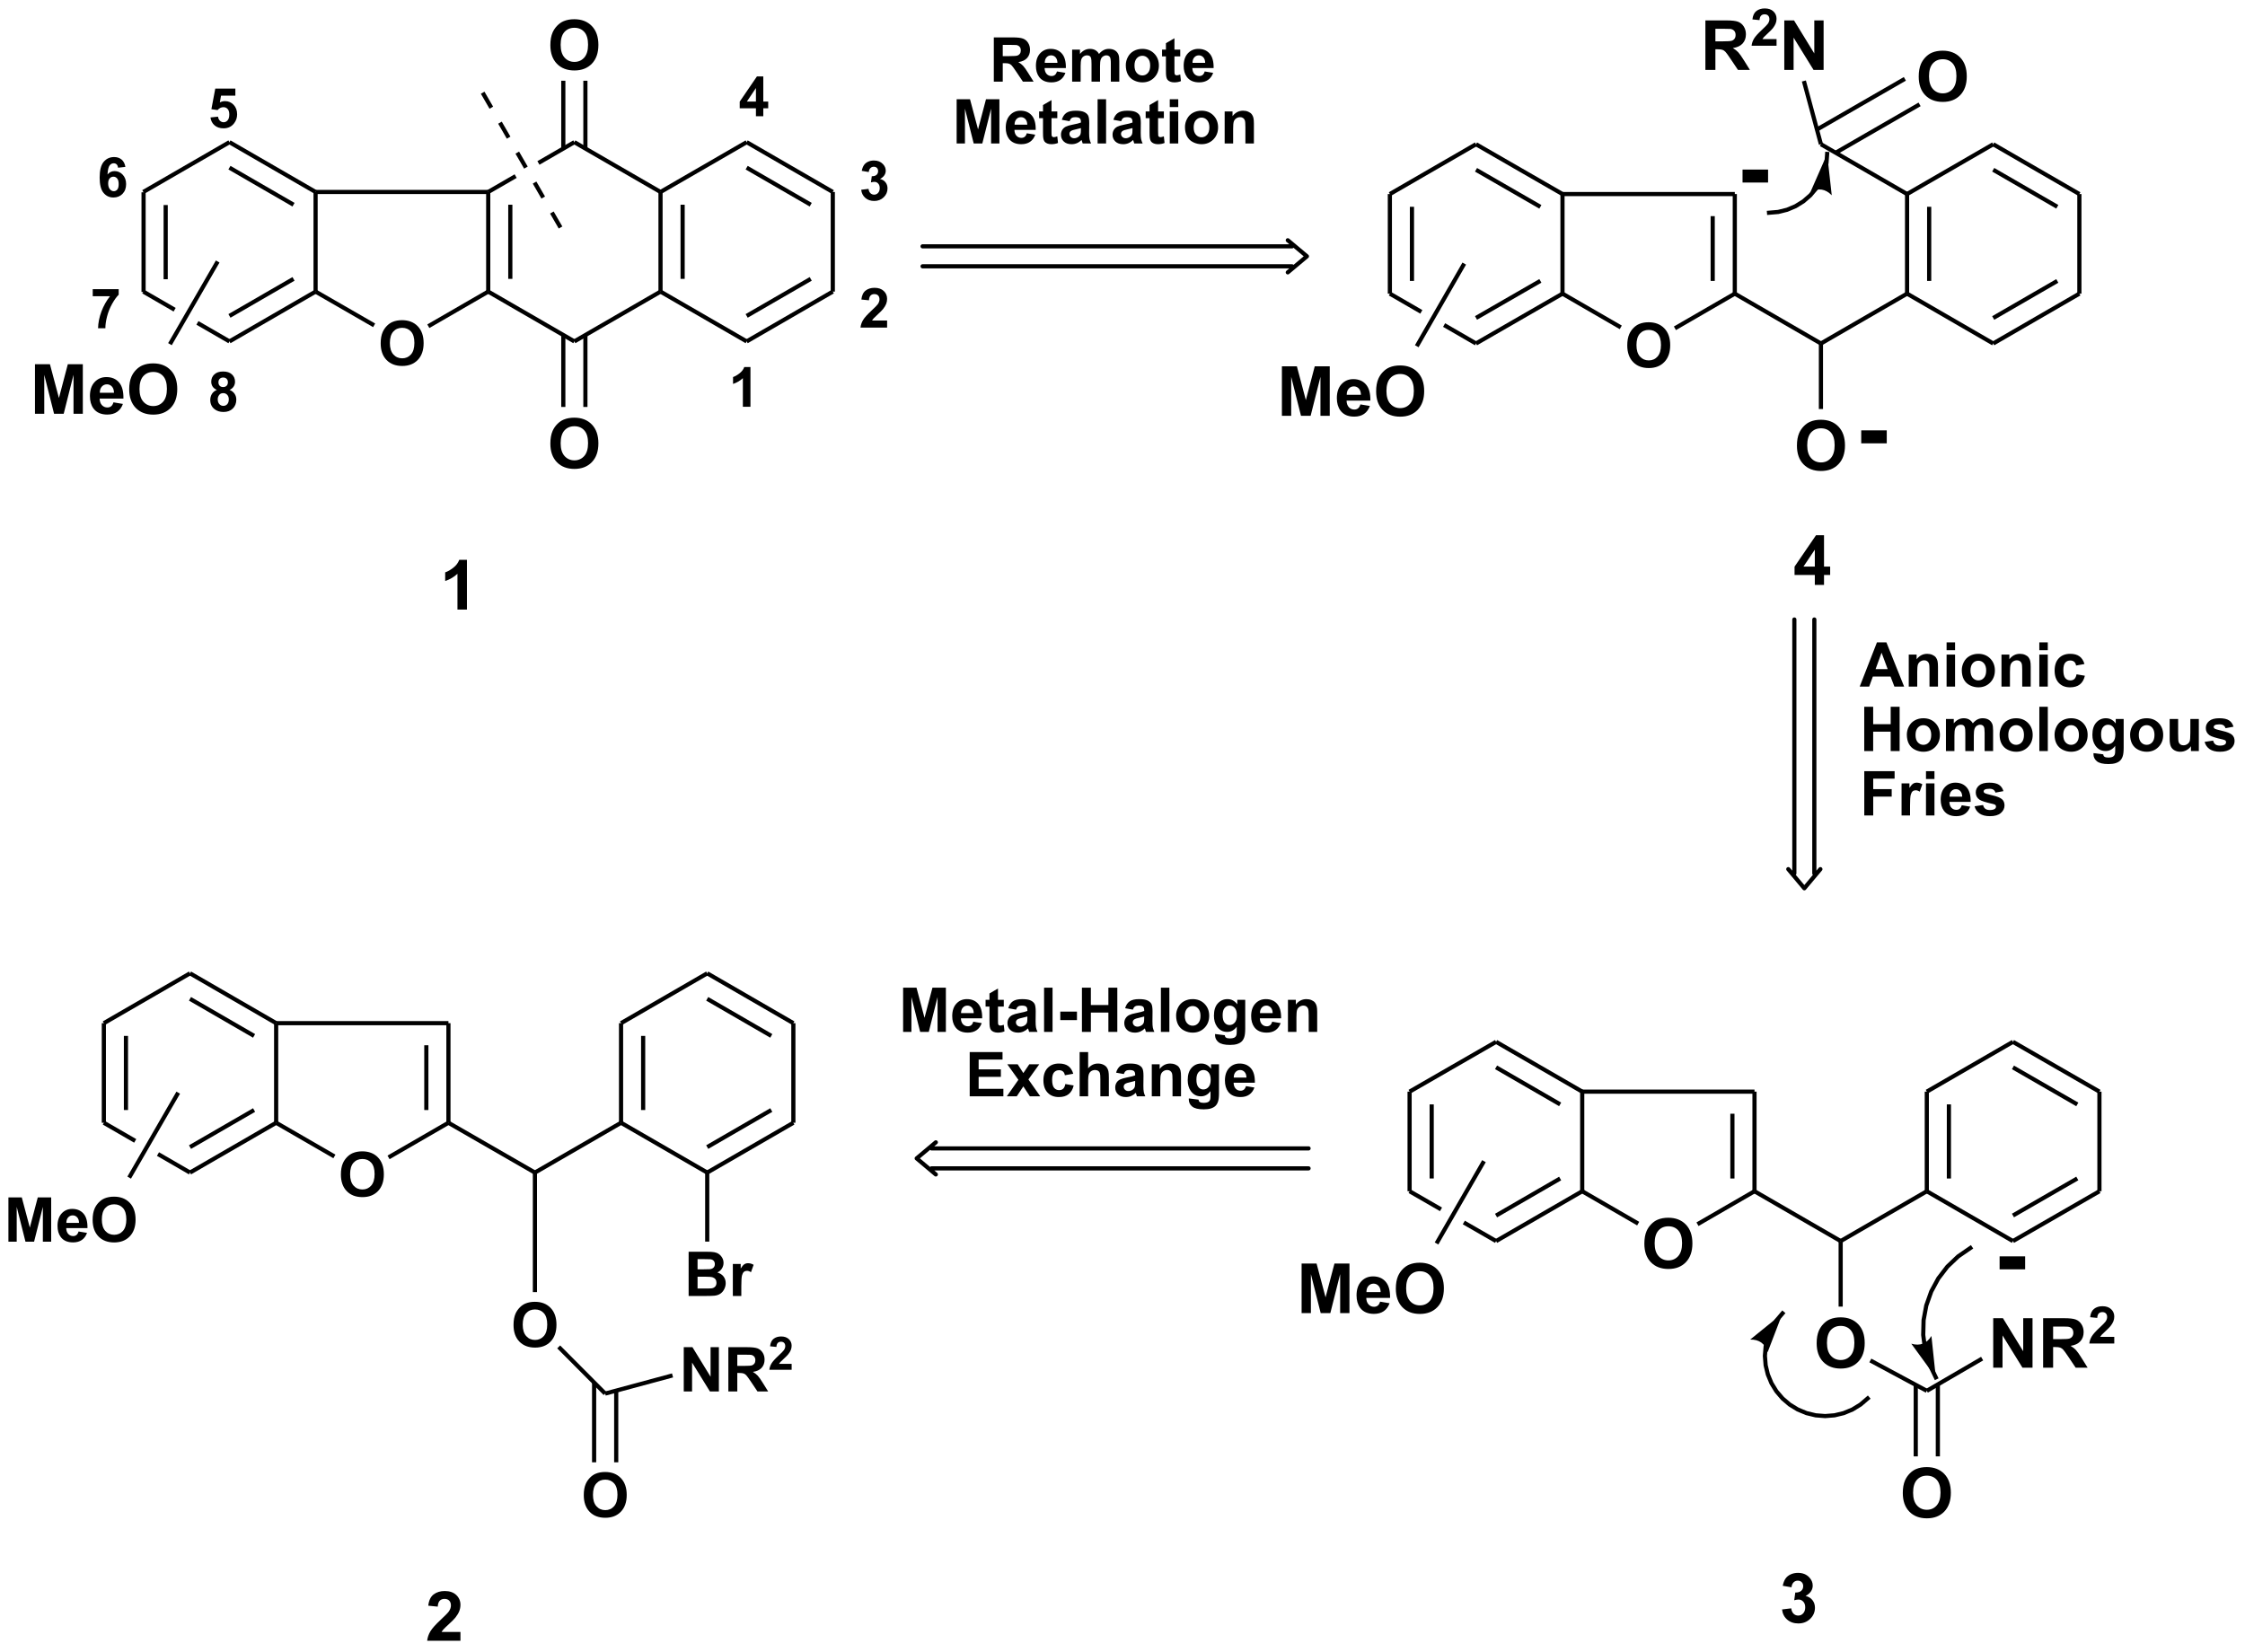
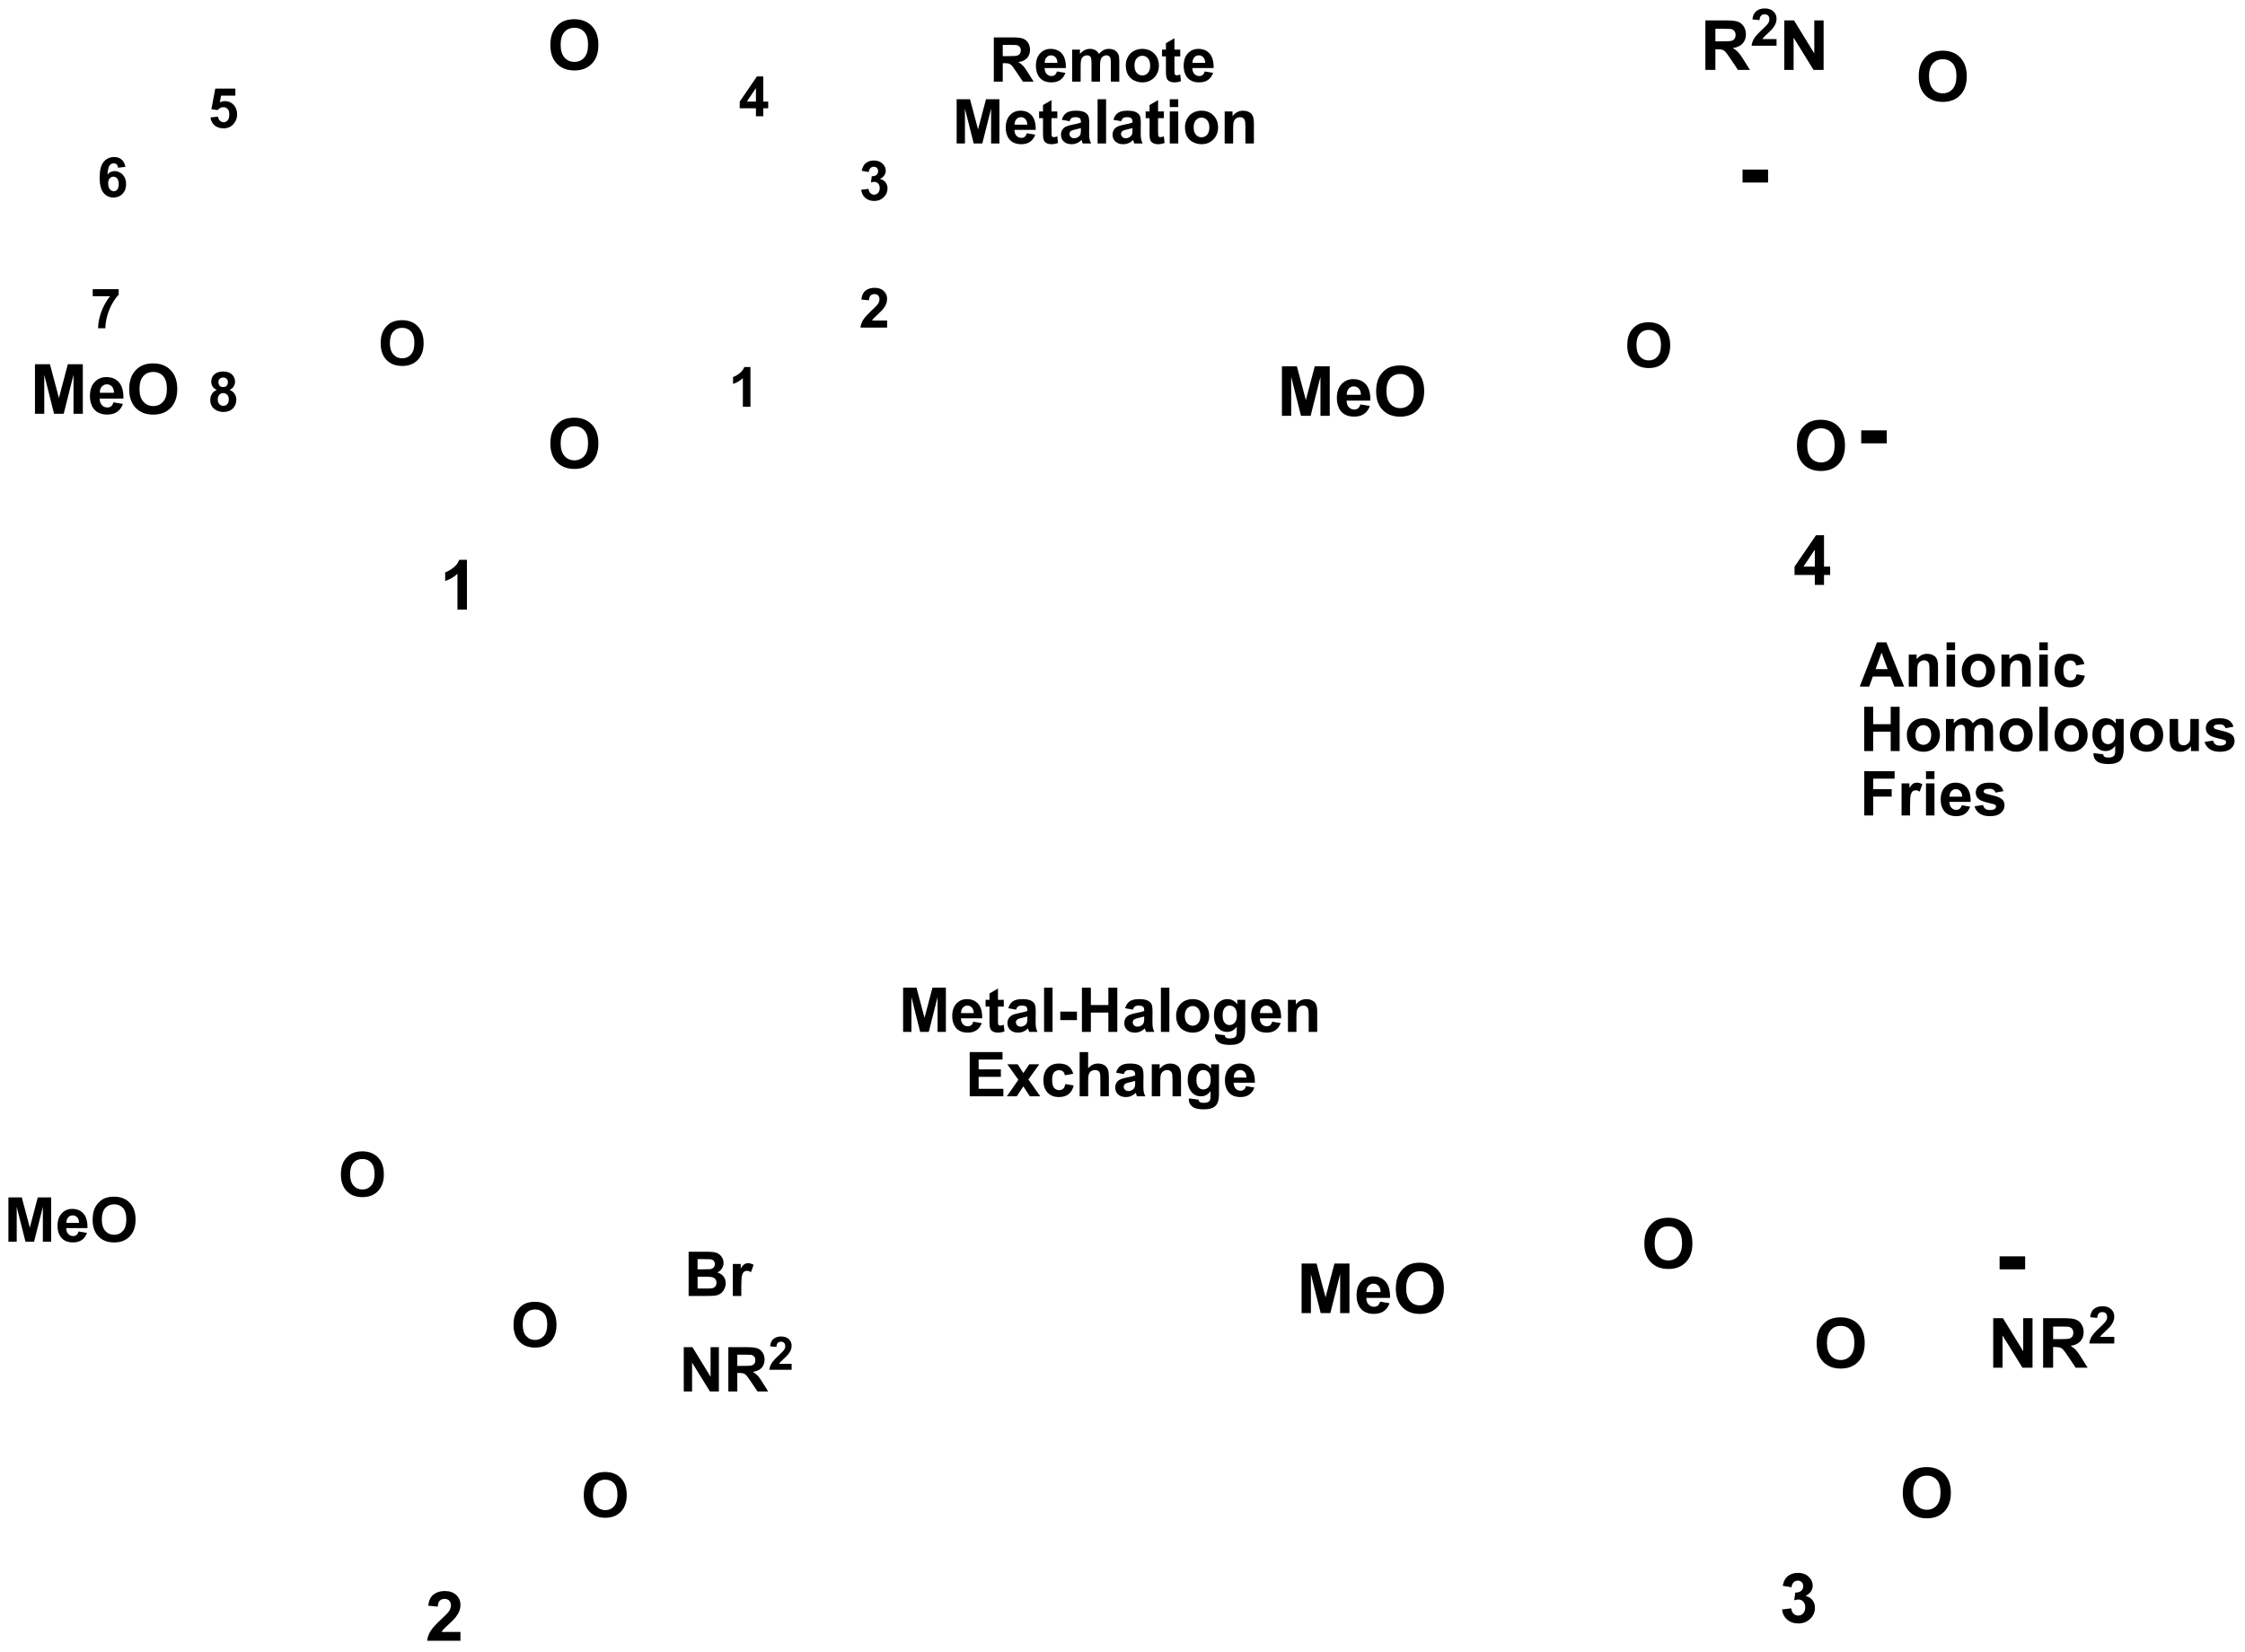
<svg xmlns="http://www.w3.org/2000/svg" stroke-dasharray="none" shape-rendering="auto" font-family="'Dialog'" text-rendering="auto" width="712" fill-opacity="1" color-interpolation="auto" color-rendering="auto" preserveAspectRatio="xMidYMid meet" font-size="12px" viewBox="0 0 712 524" fill="black" stroke="black" image-rendering="auto" stroke-miterlimit="10" stroke-linecap="square" stroke-linejoin="miter" font-style="normal" stroke-width="1" height="524" stroke-dashoffset="0" font-weight="normal" stroke-opacity="1">
  <defs id="genericDefs" />
  <g>
    <defs id="defs1">
      <clipPath clipPathUnits="userSpaceOnUse" id="clipPath1">
        <path d="M1.972 2.812 L268.724 2.812 L268.724 198.979 L1.972 198.979 L1.972 2.812 Z" />
      </clipPath>
      <clipPath clipPathUnits="userSpaceOnUse" id="clipPath2">
-         <path d="M59.203 68.632 L59.203 259.345 L318.538 259.345 L318.538 68.632 Z" />
-       </clipPath>
+         </clipPath>
      <clipPath clipPathUnits="userSpaceOnUse" id="clipPath3">
        <path d="M59.201 68.63 L59.201 259.344 L318.537 259.344 L318.537 68.63 Z" />
      </clipPath>
    </defs>
    <g transform="scale(2.667,2.667) translate(-1.972,-2.812) matrix(1.029,0,0,1.029,-58.924,-67.783)">
      <path d="M75.531 90.831 L75.531 102.353 L76.012 102.353 L76.012 90.831 ZM78.086 92.305 L78.086 100.879 L78.567 100.879 L78.567 92.305 Z" stroke="none" clip-path="url(#clipPath2)" />
    </g>
    <g transform="matrix(2.743,0,0,2.743,-162.389,-188.253)">
      <path d="M75.891 102.144 L75.651 102.561 L79.273 104.656 L79.273 104.656 L79.514 104.239 L79.514 104.239 L75.891 102.144 ZM82.149 105.763 L81.908 106.18 L81.908 106.18 L85.61 108.32 L85.851 107.904 L82.149 105.763 Z" stroke="none" clip-path="url(#clipPath2)" />
    </g>
    <g transform="matrix(2.743,0,0,2.743,-162.389,-188.253)">
      <path d="M85.851 108.32 L95.81 102.561 L95.569 102.144 L85.61 107.904 ZM85.851 105.372 L93.258 101.089 L93.017 100.672 L85.61 104.956 Z" stroke="none" clip-path="url(#clipPath2)" />
    </g>
    <g transform="matrix(2.743,0,0,2.743,-162.389,-188.253)">
      <path d="M95.93 102.353 L95.93 90.831 L95.449 90.831 L95.449 102.353 Z" stroke="none" clip-path="url(#clipPath2)" />
    </g>
    <g transform="matrix(2.743,0,0,2.743,-162.389,-188.253)">
      <path d="M95.81 90.622 L85.851 84.863 L85.61 85.28 L95.569 91.039 ZM93.258 92.095 L85.851 87.811 L85.61 88.228 L93.017 92.511 Z" stroke="none" clip-path="url(#clipPath2)" />
    </g>
    <g transform="matrix(2.743,0,0,2.743,-162.389,-188.253)">
      <path d="M75.891 91.039 L85.851 85.28 L85.61 84.863 L75.651 90.622 Z" stroke="none" clip-path="url(#clipPath2)" />
    </g>
    <g transform="matrix(2.743,0,0,2.743,-162.385,-188.249)">
      <path d="M63.244 116.478 L63.244 110.751 L64.974 110.751 L66.013 114.657 L67.041 110.751 L68.776 110.751 L68.776 116.478 L67.7 116.478 L67.7 111.97 L66.565 116.478 L65.45 116.478 L64.317 111.97 L64.317 116.478 L63.244 116.478 ZM72.317 115.157 L73.411 115.34 Q73.2 115.941 72.744 116.256 Q72.291 116.571 71.606 116.571 Q70.526 116.571 70.005 115.863 Q69.596 115.298 69.596 114.433 Q69.596 113.402 70.135 112.819 Q70.674 112.235 71.497 112.235 Q72.424 112.235 72.958 112.847 Q73.494 113.457 73.471 114.72 L70.721 114.72 Q70.731 115.207 70.984 115.48 Q71.239 115.751 71.619 115.751 Q71.877 115.751 72.052 115.61 Q72.229 115.47 72.317 115.157 ZM72.38 114.048 Q72.369 113.571 72.135 113.324 Q71.901 113.074 71.565 113.074 Q71.205 113.074 70.971 113.337 Q70.737 113.597 70.739 114.048 L72.38 114.048 ZM74.139 113.65 Q74.139 112.775 74.399 112.181 Q74.595 111.743 74.933 111.397 Q75.272 111.048 75.673 110.879 Q76.209 110.652 76.907 110.652 Q78.173 110.652 78.933 111.439 Q79.694 112.222 79.694 113.621 Q79.694 115.009 78.938 115.793 Q78.186 116.577 76.923 116.577 Q75.647 116.577 74.891 115.798 Q74.139 115.017 74.139 113.65 ZM75.329 113.61 Q75.329 114.582 75.777 115.084 Q76.227 115.587 76.92 115.587 Q77.61 115.587 78.053 115.09 Q78.498 114.59 78.498 113.595 Q78.498 112.61 78.066 112.126 Q77.634 111.642 76.92 111.642 Q76.204 111.642 75.766 112.131 Q75.329 112.621 75.329 113.61 Z" stroke="none" clip-path="url(#clipPath3)" />
    </g>
    <g transform="matrix(2.743,0,0,2.743,-162.389,-188.253)">
      <path d="M84.163 98.751 L78.643 108.309 L79.06 108.55 L84.579 98.992 Z" stroke="none" clip-path="url(#clipPath2)" />
    </g>
    <g stroke-width="0.481" transform="matrix(2.743,0,0,2.743,-162.389,-188.253)" stroke-linejoin="round" stroke-linecap="round">
      <path fill="none" d="M165.871 99.426 L208.588 99.426 M208.097 96.415 L210.309 98.271 L208.097 100.127 M208.588 97.116 L165.871 97.116" clip-path="url(#clipPath2)" />
    </g>
    <g stroke-width="0.481" transform="matrix(2.743,0,0,2.743,-162.389,-188.253)" stroke-linejoin="round" stroke-linecap="round">
      <path fill="none" d="M266.666 140.271 L266.666 169.632 M269.677 169.141 L267.821 171.353 L265.965 169.141 M268.976 169.632 L268.976 140.271" clip-path="url(#clipPath2)" />
    </g>
    <g transform="matrix(2.743,0,0,2.743,-162.385,-188.249)">
      <path d="M103.215 108.334 Q103.215 107.552 103.448 107.022 Q103.623 106.631 103.925 106.321 Q104.228 106.009 104.586 105.858 Q105.066 105.655 105.689 105.655 Q106.82 105.655 107.5 106.358 Q108.18 107.059 108.18 108.309 Q108.18 109.549 107.505 110.25 Q106.832 110.95 105.703 110.95 Q104.563 110.95 103.888 110.254 Q103.215 109.556 103.215 108.334 ZM104.279 108.299 Q104.279 109.168 104.679 109.617 Q105.082 110.066 105.701 110.066 Q106.318 110.066 106.713 109.621 Q107.112 109.175 107.112 108.285 Q107.112 107.406 106.725 106.973 Q106.339 106.54 105.701 106.54 Q105.061 106.54 104.67 106.977 Q104.279 107.415 104.279 108.299 Z" stroke="none" clip-path="url(#clipPath3)" />
    </g>
    <g transform="matrix(2.743,0,0,2.743,-162.389,-188.253)">
      <path d="M95.57 102.561 L102.34 106.461 L102.581 106.044 L95.81 102.144 Z" stroke="none" clip-path="url(#clipPath2)" />
    </g>
    <g transform="matrix(2.743,0,0,2.743,-162.389,-188.253)">
      <path d="M108.847 106.564 L115.77 102.561 L115.529 102.144 L108.606 106.147 Z" stroke="none" clip-path="url(#clipPath2)" />
    </g>
    <g transform="matrix(2.743,0,0,2.743,-162.389,-188.253)">
      <path d="M115.89 102.353 L115.89 90.831 L115.409 90.831 L115.409 102.353 ZM118.445 100.879 L118.445 92.305 L117.964 92.305 L117.964 100.879 Z" stroke="none" clip-path="url(#clipPath2)" />
    </g>
    <g transform="matrix(2.743,0,0,2.743,-162.389,-188.253)">
      <path d="M115.529 102.561 L125.488 108.32 L125.729 107.904 L115.77 102.144 Z" stroke="none" clip-path="url(#clipPath2)" />
    </g>
    <g transform="matrix(2.743,0,0,2.743,-162.389,-188.253)">
      <path d="M125.729 108.32 L135.691 102.561 L135.451 102.144 L125.488 107.904 Z" stroke="none" clip-path="url(#clipPath2)" />
    </g>
    <g transform="matrix(2.743,0,0,2.743,-162.389,-188.253)">
      <path d="M135.812 102.353 L135.812 90.831 L135.331 90.831 L135.331 102.353 ZM138.367 100.879 L138.367 92.305 L137.886 92.305 L137.886 100.879 Z" stroke="none" clip-path="url(#clipPath2)" />
    </g>
    <g transform="matrix(2.743,0,0,2.743,-162.389,-188.253)">
      <path d="M135.691 90.622 L125.729 84.863 L125.488 85.28 L135.451 91.039 Z" stroke="none" clip-path="url(#clipPath2)" />
    </g>
    <g transform="matrix(2.743,0,0,2.743,-162.389,-188.253)">
      <path d="M125.488 84.863 L121.335 87.264 L121.576 87.681 L121.576 87.681 L125.729 85.28 L125.488 84.863 ZM118.701 88.788 L115.529 90.622 L115.77 91.039 L118.941 89.205 L118.701 88.788 Z" stroke="none" clip-path="url(#clipPath2)" />
    </g>
    <g transform="matrix(2.743,0,0,2.743,-162.389,-188.253)">
      <path d="M135.451 102.561 L145.41 108.32 L145.651 107.904 L135.691 102.144 Z" stroke="none" clip-path="url(#clipPath2)" />
    </g>
    <g transform="matrix(2.743,0,0,2.743,-162.389,-188.253)">
      <path d="M145.651 108.32 L155.61 102.561 L155.369 102.144 L145.41 107.904 ZM145.651 105.372 L153.058 101.089 L152.817 100.672 L145.41 104.956 Z" stroke="none" clip-path="url(#clipPath2)" />
    </g>
    <g transform="matrix(2.743,0,0,2.743,-162.389,-188.253)">
      <path d="M155.731 102.353 L155.731 90.831 L155.249 90.831 L155.249 102.353 Z" stroke="none" clip-path="url(#clipPath2)" />
    </g>
    <g transform="matrix(2.743,0,0,2.743,-162.389,-188.253)">
      <path d="M155.61 90.622 L145.651 84.863 L145.41 85.28 L155.369 91.039 ZM153.058 92.095 L145.651 87.811 L145.41 88.228 L152.817 92.511 Z" stroke="none" clip-path="url(#clipPath2)" />
    </g>
    <g transform="matrix(2.743,0,0,2.743,-162.389,-188.253)">
      <path d="M135.691 91.039 L145.651 85.28 L145.41 84.863 L135.451 90.622 Z" stroke="none" clip-path="url(#clipPath2)" />
    </g>
    <g transform="matrix(2.743,0,0,2.743,-162.385,-188.249)">
      <path d="M122.833 73.85 Q122.833 72.975 123.093 72.381 Q123.288 71.943 123.627 71.597 Q123.965 71.248 124.366 71.079 Q124.903 70.852 125.601 70.852 Q126.866 70.852 127.627 71.638 Q128.387 72.422 128.387 73.821 Q128.387 75.209 127.632 75.993 Q126.879 76.777 125.616 76.777 Q124.34 76.777 123.585 75.998 Q122.833 75.217 122.833 73.85 ZM124.023 73.81 Q124.023 74.782 124.471 75.284 Q124.921 75.787 125.614 75.787 Q126.304 75.787 126.747 75.29 Q127.192 74.79 127.192 73.795 Q127.192 72.81 126.76 72.326 Q126.327 71.842 125.614 71.842 Q124.898 71.842 124.46 72.331 Q124.023 72.821 124.023 73.81 Z" stroke="none" clip-path="url(#clipPath3)" />
    </g>
    <g transform="matrix(2.743,0,0,2.743,-162.389,-188.253)">
      <path d="M127.126 85.81 L127.126 77.967 L126.645 77.967 L126.645 85.81 ZM124.572 85.81 L124.572 77.967 L124.091 77.967 L124.091 85.81 Z" stroke="none" clip-path="url(#clipPath2)" />
    </g>
    <g transform="matrix(2.743,0,0,2.743,-162.385,-188.249)">
      <path d="M122.833 119.928 Q122.833 119.053 123.093 118.459 Q123.288 118.021 123.627 117.675 Q123.965 117.326 124.366 117.157 Q124.903 116.93 125.601 116.93 Q126.866 116.93 127.627 117.717 Q128.387 118.501 128.387 119.899 Q128.387 121.287 127.632 122.071 Q126.879 122.855 125.616 122.855 Q124.34 122.855 123.585 122.076 Q122.833 121.295 122.833 119.928 ZM124.023 119.888 Q124.023 120.86 124.471 121.362 Q124.921 121.865 125.614 121.865 Q126.304 121.865 126.747 121.368 Q127.192 120.868 127.192 119.873 Q127.192 118.888 126.76 118.404 Q126.327 117.92 125.614 117.92 Q124.898 117.92 124.46 118.409 Q124.023 118.899 124.023 119.888 Z" stroke="none" clip-path="url(#clipPath3)" />
    </g>
    <g transform="matrix(2.743,0,0,2.743,-162.389,-188.253)">
      <path d="M124.091 107.373 L124.091 115.691 L124.572 115.691 L124.572 107.373 ZM126.645 107.374 L126.645 115.691 L127.126 115.691 L127.126 107.374 Z" stroke="none" clip-path="url(#clipPath2)" />
    </g>
    <g transform="matrix(2.743,0,0,2.743,-162.389,-188.253)">
      <path d="M95.69 91.071 L115.649 91.071 L115.649 90.59 L95.69 90.59 Z" stroke="none" clip-path="url(#clipPath2)" />
    </g>
    <g transform="matrix(2.743,0,0,2.743,-162.389,-188.253)">
      <path d="M114.8 79.473 L115.8 81.205 L116.217 80.964 L115.217 79.232 ZM116.801 82.937 L117.801 84.669 L118.218 84.428 L117.217 82.696 ZM118.801 86.401 L119.801 88.132 L120.218 87.892 L119.218 86.16 ZM120.802 89.864 L121.802 91.596 L122.219 91.356 L121.218 89.624 ZM122.802 93.328 L123.802 95.06 L124.219 94.82 L123.219 93.088 Z" stroke="none" clip-path="url(#clipPath2)" />
    </g>
    <g transform="matrix(2.743,0,0,2.743,-162.389,-188.253)">
      <path d="M219.659 91.071 L219.659 102.59 L220.14 102.59 L220.14 91.071 ZM222.213 92.545 L222.213 101.117 L222.695 101.117 L222.695 92.545 Z" stroke="none" clip-path="url(#clipPath2)" />
    </g>
    <g transform="matrix(2.743,0,0,2.743,-162.389,-188.253)">
      <path d="M220.02 102.382 L219.779 102.798 L223.417 104.903 L223.656 104.486 L223.656 104.486 L220.02 102.382 ZM226.291 106.01 L226.051 106.428 L229.738 108.561 L229.979 108.144 L226.291 106.01 Z" stroke="none" clip-path="url(#clipPath2)" />
    </g>
    <g transform="matrix(2.743,0,0,2.743,-162.389,-188.253)">
      <path d="M229.979 108.561 L239.979 102.799 L239.738 102.382 L229.738 108.144 ZM229.981 105.606 L237.42 101.32 L237.18 100.903 L229.741 105.189 Z" stroke="none" clip-path="url(#clipPath2)" />
    </g>
    <g transform="matrix(2.743,0,0,2.743,-162.389,-188.253)">
      <path d="M240.099 102.59 L240.099 91.071 L239.618 91.071 L239.618 102.59 Z" stroke="none" clip-path="url(#clipPath2)" />
    </g>
    <g transform="matrix(2.743,0,0,2.743,-162.389,-188.253)">
      <path d="M239.979 90.863 L229.979 85.103 L229.738 85.52 L239.738 91.28 ZM237.42 92.342 L229.981 88.057 L229.741 88.474 L237.18 92.759 Z" stroke="none" clip-path="url(#clipPath2)" />
    </g>
    <g transform="matrix(2.743,0,0,2.743,-162.389,-188.253)">
      <path d="M220.02 91.28 L229.979 85.52 L229.738 85.104 L219.779 90.863 Z" stroke="none" clip-path="url(#clipPath2)" />
    </g>
    <g transform="matrix(2.743,0,0,2.743,-162.385,-188.249)">
      <path d="M207.416 116.715 L207.416 110.989 L209.145 110.989 L210.184 114.895 L211.213 110.989 L212.947 110.989 L212.947 116.715 L211.872 116.715 L211.872 112.207 L210.736 116.715 L209.622 116.715 L208.489 112.207 L208.489 116.715 L207.416 116.715 ZM216.489 115.395 L217.583 115.577 Q217.372 116.179 216.916 116.494 Q216.463 116.809 215.778 116.809 Q214.697 116.809 214.177 116.1 Q213.768 115.535 213.768 114.671 Q213.768 113.64 214.307 113.056 Q214.846 112.473 215.669 112.473 Q216.596 112.473 217.13 113.085 Q217.666 113.694 217.643 114.957 L214.893 114.957 Q214.903 115.444 215.156 115.718 Q215.411 115.989 215.791 115.989 Q216.049 115.989 216.223 115.848 Q216.4 115.707 216.489 115.395 ZM216.552 114.285 Q216.541 113.809 216.307 113.561 Q216.072 113.311 215.736 113.311 Q215.377 113.311 215.143 113.575 Q214.908 113.835 214.911 114.285 L216.552 114.285 ZM218.311 113.887 Q218.311 113.012 218.571 112.418 Q218.766 111.981 219.105 111.634 Q219.444 111.285 219.845 111.116 Q220.381 110.89 221.079 110.89 Q222.345 110.89 223.105 111.676 Q223.865 112.46 223.865 113.858 Q223.865 115.246 223.11 116.03 Q222.357 116.814 221.095 116.814 Q219.819 116.814 219.063 116.035 Q218.311 115.254 218.311 113.887 ZM219.501 113.848 Q219.501 114.819 219.949 115.322 Q220.399 115.825 221.092 115.825 Q221.782 115.825 222.225 115.327 Q222.67 114.827 222.67 113.832 Q222.67 112.848 222.238 112.364 Q221.805 111.879 221.092 111.879 Q220.376 111.879 219.938 112.369 Q219.501 112.858 219.501 113.848 Z" stroke="none" clip-path="url(#clipPath3)" />
    </g>
    <g transform="matrix(2.743,0,0,2.743,-162.389,-188.253)">
      <path d="M228.291 98.992 L222.8 108.547 L223.218 108.787 L228.708 99.232 Z" stroke="none" clip-path="url(#clipPath2)" />
    </g>
    <g transform="matrix(2.743,0,0,2.743,-162.385,-188.249)">
      <path d="M247.346 108.575 Q247.346 107.793 247.579 107.262 Q247.754 106.871 248.056 106.562 Q248.359 106.25 248.717 106.099 Q249.197 105.896 249.821 105.896 Q250.952 105.896 251.631 106.599 Q252.311 107.299 252.311 108.549 Q252.311 109.79 251.636 110.49 Q250.963 111.191 249.835 111.191 Q248.694 111.191 248.019 110.495 Q247.346 109.797 247.346 108.575 ZM248.41 108.54 Q248.41 109.408 248.81 109.857 Q249.213 110.307 249.832 110.307 Q250.449 110.307 250.845 109.862 Q251.243 109.415 251.243 108.526 Q251.243 107.646 250.856 107.213 Q250.47 106.781 249.832 106.781 Q249.192 106.781 248.801 107.218 Q248.41 107.656 248.41 108.54 Z" stroke="none" clip-path="url(#clipPath3)" />
    </g>
    <g transform="matrix(2.743,0,0,2.743,-162.389,-188.253)">
      <path d="M239.738 102.798 L246.475 106.695 L246.716 106.279 L239.979 102.382 Z" stroke="none" clip-path="url(#clipPath2)" />
    </g>
    <g transform="matrix(2.743,0,0,2.743,-162.389,-188.253)">
      <path d="M252.978 106.804 L259.901 102.798 L259.66 102.382 L252.737 106.387 Z" stroke="none" clip-path="url(#clipPath2)" />
    </g>
    <g transform="matrix(2.743,0,0,2.743,-162.389,-188.253)">
      <path d="M260.021 102.59 L260.021 91.071 L259.54 91.071 L259.54 102.59 ZM257.466 101.117 L257.466 93.626 L256.985 93.626 L256.985 101.117 Z" stroke="none" clip-path="url(#clipPath2)" />
    </g>
    <g transform="matrix(2.743,0,0,2.743,-162.389,-188.253)">
      <path d="M259.66 102.798 L269.619 108.561 L269.86 108.144 L259.901 102.382 Z" stroke="none" clip-path="url(#clipPath2)" />
    </g>
    <g transform="matrix(2.743,0,0,2.743,-162.389,-188.253)">
      <path d="M269.86 108.561 L279.82 102.798 L279.579 102.382 L269.619 108.144 Z" stroke="none" clip-path="url(#clipPath2)" />
    </g>
    <g transform="matrix(2.743,0,0,2.743,-162.389,-188.253)">
      <path d="M279.94 102.59 L279.94 91.071 L279.459 91.071 L279.459 102.59 ZM282.495 101.117 L282.495 92.545 L282.013 92.545 L282.013 101.117 Z" stroke="none" clip-path="url(#clipPath2)" />
    </g>
    <g transform="matrix(2.743,0,0,2.743,-162.389,-188.253)">
      <path d="M279.82 90.863 L269.86 85.104 L269.619 85.52 L279.579 91.28 Z" stroke="none" clip-path="url(#clipPath2)" />
    </g>
    <g transform="matrix(2.743,0,0,2.743,-162.389,-188.253)">
      <path d="M279.579 102.798 L289.538 108.561 L289.779 108.144 L279.82 102.382 Z" stroke="none" clip-path="url(#clipPath2)" />
    </g>
    <g transform="matrix(2.743,0,0,2.743,-162.389,-188.253)">
      <path d="M289.779 108.561 L299.742 102.798 L299.501 102.382 L289.538 108.144 ZM289.779 105.612 L297.189 101.326 L296.948 100.909 L289.538 105.195 Z" stroke="none" clip-path="url(#clipPath2)" />
    </g>
    <g transform="matrix(2.743,0,0,2.743,-162.389,-188.253)">
      <path d="M299.862 102.59 L299.862 91.071 L299.38 91.071 L299.38 102.59 Z" stroke="none" clip-path="url(#clipPath2)" />
    </g>
    <g transform="matrix(2.743,0,0,2.743,-162.389,-188.253)">
      <path d="M299.741 90.863 L289.779 85.104 L289.538 85.52 L299.501 91.28 ZM297.189 92.336 L289.779 88.052 L289.538 88.469 L296.948 92.752 Z" stroke="none" clip-path="url(#clipPath2)" />
    </g>
    <g transform="matrix(2.743,0,0,2.743,-162.389,-188.253)">
      <path d="M279.82 91.28 L289.779 85.52 L289.538 85.104 L279.579 90.863 Z" stroke="none" clip-path="url(#clipPath2)" />
    </g>
    <g transform="matrix(2.743,0,0,2.743,-162.385,-188.249)">
      <path d="M266.964 120.168 Q266.964 119.293 267.224 118.7 Q267.42 118.262 267.758 117.916 Q268.097 117.567 268.498 117.397 Q269.034 117.171 269.732 117.171 Q270.998 117.171 271.758 117.957 Q272.519 118.741 272.519 120.14 Q272.519 121.528 271.763 122.311 Q271.011 123.095 269.748 123.095 Q268.472 123.095 267.716 122.317 Q266.964 121.535 266.964 120.168 ZM268.154 120.129 Q268.154 121.101 268.602 121.603 Q269.052 122.106 269.745 122.106 Q270.435 122.106 270.878 121.608 Q271.323 121.108 271.323 120.114 Q271.323 119.129 270.891 118.645 Q270.459 118.16 269.745 118.16 Q269.029 118.16 268.591 118.65 Q268.154 119.14 268.154 120.129 Z" stroke="none" clip-path="url(#clipPath3)" />
    </g>
    <g transform="matrix(2.743,0,0,2.743,-162.389,-188.253)">
      <path d="M269.499 108.353 L269.499 115.931 L269.981 115.931 L269.981 108.353 Z" stroke="none" clip-path="url(#clipPath2)" />
    </g>
    <g transform="matrix(2.743,0,0,2.743,-162.389,-188.253)">
      <path d="M239.859 91.312 L259.781 91.312 L259.781 90.831 L239.859 90.831 Z" stroke="none" clip-path="url(#clipPath2)" />
    </g>
    <g transform="matrix(2.743,0,0,2.743,-162.385,-188.249)">
      <path d="M256.38 76.715 L256.38 70.989 L258.815 70.989 Q259.732 70.989 260.149 71.142 Q260.565 71.296 260.815 71.692 Q261.065 72.085 261.065 72.593 Q261.065 73.239 260.685 73.658 Q260.307 74.077 259.552 74.186 Q259.927 74.405 260.172 74.668 Q260.417 74.929 260.831 75.598 L261.529 76.715 L260.146 76.715 L259.31 75.468 Q258.865 74.801 258.701 74.627 Q258.536 74.452 258.352 74.39 Q258.169 74.325 257.771 74.325 L257.536 74.325 L257.536 76.715 L256.38 76.715 ZM257.536 73.41 L258.393 73.41 Q259.224 73.41 259.43 73.34 Q259.638 73.27 259.755 73.098 Q259.872 72.926 259.872 72.668 Q259.872 72.379 259.719 72.202 Q259.565 72.022 259.284 71.975 Q259.143 71.957 258.44 71.957 L257.536 71.957 L257.536 73.41 Z" stroke="none" clip-path="url(#clipPath3)" />
    </g>
    <g transform="matrix(2.743,0,0,2.743,-162.385,-188.249)">
      <path d="M264.607 73.15 L264.607 73.915 L261.722 73.915 Q261.769 73.481 262.003 73.093 Q262.238 72.704 262.929 72.064 Q263.486 71.544 263.611 71.36 Q263.781 71.105 263.781 70.856 Q263.781 70.581 263.632 70.433 Q263.486 70.284 263.224 70.284 Q262.966 70.284 262.814 70.441 Q262.661 70.595 262.638 70.956 L261.818 70.874 Q261.892 70.194 262.279 69.9 Q262.665 69.603 263.245 69.603 Q263.88 69.603 264.244 69.946 Q264.607 70.288 264.607 70.798 Q264.607 71.087 264.503 71.351 Q264.4 71.612 264.173 71.9 Q264.025 72.089 263.634 72.446 Q263.245 72.804 263.14 72.921 Q263.036 73.038 262.972 73.15 L264.607 73.15 Z" stroke="none" clip-path="url(#clipPath3)" />
    </g>
    <g transform="matrix(2.743,0,0,2.743,-162.385,-188.249)">
      <path d="M265.502 76.715 L265.502 70.989 L266.627 70.989 L268.971 74.811 L268.971 70.989 L270.047 70.989 L270.047 76.715 L268.885 76.715 L266.578 72.981 L266.578 76.715 L265.502 76.715 Z" stroke="none" clip-path="url(#clipPath3)" />
    </g>
    <g transform="matrix(2.743,0,0,2.743,-162.389,-188.253)">
      <path d="M269.972 85.249 L268 77.934 L267.536 78.059 L269.507 85.375 Z" stroke="none" clip-path="url(#clipPath2)" />
    </g>
    <g transform="matrix(2.743,0,0,2.743,-162.385,-188.249)">
      <path d="M281.045 77.487 Q281.045 76.612 281.305 76.018 Q281.501 75.581 281.839 75.234 Q282.178 74.885 282.579 74.716 Q283.115 74.49 283.813 74.49 Q285.079 74.49 285.839 75.276 Q286.6 76.06 286.6 77.458 Q286.6 78.846 285.844 79.63 Q285.092 80.414 283.829 80.414 Q282.553 80.414 281.798 79.635 Q281.045 78.854 281.045 77.487 ZM282.235 77.448 Q282.235 78.419 282.683 78.922 Q283.134 79.424 283.826 79.424 Q284.516 79.424 284.959 78.927 Q285.404 78.427 285.404 77.432 Q285.404 76.448 284.972 75.963 Q284.54 75.479 283.826 75.479 Q283.11 75.479 282.673 75.969 Q282.235 76.458 282.235 77.448 Z" stroke="none" clip-path="url(#clipPath3)" />
    </g>
    <g transform="matrix(2.743,0,0,2.743,-162.389,-188.253)">
      <path d="M271.563 86.505 L281.267 80.908 L281.026 80.491 L271.322 86.088 ZM269.401 83.818 L279.565 77.956 L279.324 77.539 L269.161 83.401 Z" stroke="none" clip-path="url(#clipPath2)" />
    </g>
    <g stroke-width="0.481" transform="matrix(2.743,0,0,2.743,-162.389,-188.253)">
      <path fill="none" d="M270.459 86.431 L270.382 87.489 L270.14 88.522 L269.74 89.504 L269.192 90.412 L268.507 91.222 L267.705 91.916 L266.804 92.475 L265.827 92.887 L264.797 93.141 L263.74 93.231 L263.74 93.231" clip-path="url(#clipPath2)" />
    </g>
    <g transform="matrix(2.743,0,0,2.743,-162.389,-188.253)">
      <path d="M270.459 86.431 L270.99 91.214 Q269.901 90.09 268.528 90.839 Z" stroke="none" clip-path="url(#clipPath2)" />
    </g>
    <g transform="matrix(2.743,0,0,2.743,-162.389,-188.253)">
      <path d="M221.94 194.871 L221.94 206.39 L222.421 206.39 L222.421 194.871 ZM224.494 196.348 L224.494 204.914 L224.976 204.914 L224.976 196.348 Z" stroke="none" clip-path="url(#clipPath2)" />
    </g>
    <g transform="matrix(2.743,0,0,2.743,-162.389,-188.253)">
      <path d="M222.301 206.182 L222.06 206.599 L225.693 208.692 L225.933 208.275 L225.933 208.275 L222.301 206.182 ZM228.571 209.795 L228.33 210.212 L228.33 210.212 L232.06 212.361 L232.301 211.944 L228.571 209.795 Z" stroke="none" clip-path="url(#clipPath2)" />
    </g>
    <g transform="matrix(2.743,0,0,2.743,-162.389,-188.253)">
      <path d="M232.301 212.361 L242.26 206.598 L242.019 206.182 L232.06 211.944 ZM232.298 209.413 L239.708 205.126 L239.467 204.71 L232.057 208.997 Z" stroke="none" clip-path="url(#clipPath2)" />
    </g>
    <g transform="matrix(2.743,0,0,2.743,-162.389,-188.253)">
      <path d="M242.381 206.39 L242.381 194.871 L241.899 194.871 L241.899 206.39 Z" stroke="none" clip-path="url(#clipPath2)" />
    </g>
    <g transform="matrix(2.743,0,0,2.743,-162.389,-188.253)">
      <path d="M242.26 194.663 L232.301 188.904 L232.06 189.32 L242.019 195.08 ZM239.708 196.135 L232.298 191.85 L232.057 192.267 L239.467 196.552 Z" stroke="none" clip-path="url(#clipPath2)" />
    </g>
    <g transform="matrix(2.743,0,0,2.743,-162.389,-188.253)">
      <path d="M222.301 195.08 L232.301 189.321 L232.06 188.904 L222.06 194.663 Z" stroke="none" clip-path="url(#clipPath2)" />
    </g>
    <g transform="matrix(2.743,0,0,2.743,-162.385,-188.249)">
      <path d="M209.694 220.478 L209.694 214.751 L211.423 214.751 L212.463 218.657 L213.491 214.751 L215.226 214.751 L215.226 220.478 L214.15 220.478 L214.15 215.97 L213.015 220.478 L211.9 220.478 L210.767 215.97 L210.767 220.478 L209.694 220.478 ZM218.767 219.157 L219.861 219.34 Q219.65 219.941 219.194 220.256 Q218.741 220.571 218.056 220.571 Q216.976 220.571 216.455 219.863 Q216.046 219.298 216.046 218.433 Q216.046 217.402 216.585 216.819 Q217.124 216.235 217.947 216.235 Q218.874 216.235 219.408 216.847 Q219.944 217.457 219.921 218.72 L217.171 218.72 Q217.181 219.207 217.434 219.48 Q217.689 219.751 218.069 219.751 Q218.327 219.751 218.502 219.61 Q218.679 219.47 218.767 219.157 ZM218.83 218.048 Q218.819 217.571 218.585 217.324 Q218.351 217.074 218.015 217.074 Q217.655 217.074 217.421 217.337 Q217.186 217.597 217.189 218.048 L218.83 218.048 ZM220.589 217.649 Q220.589 216.774 220.849 216.181 Q221.045 215.743 221.383 215.397 Q221.722 215.048 222.123 214.879 Q222.659 214.652 223.357 214.652 Q224.623 214.652 225.383 215.439 Q226.143 216.222 226.143 217.621 Q226.143 219.009 225.388 219.793 Q224.636 220.577 223.373 220.577 Q222.097 220.577 221.341 219.798 Q220.589 219.017 220.589 217.649 ZM221.779 217.61 Q221.779 218.582 222.227 219.084 Q222.677 219.587 223.37 219.587 Q224.06 219.587 224.503 219.09 Q224.948 218.59 224.948 217.595 Q224.948 216.61 224.516 216.126 Q224.084 215.642 223.37 215.642 Q222.654 215.642 222.216 216.131 Q221.779 216.621 221.779 217.61 Z" stroke="none" clip-path="url(#clipPath3)" />
    </g>
    <g transform="matrix(2.743,0,0,2.743,-162.389,-188.253)">
      <path d="M230.572 202.792 L225.087 212.31 L225.504 212.55 L230.989 203.032 Z" stroke="none" clip-path="url(#clipPath2)" />
    </g>
    <g transform="matrix(2.743,0,0,2.743,-162.385,-188.249)">
      <path d="M249.323 212.45 Q249.323 211.575 249.584 210.981 Q249.779 210.543 250.117 210.197 Q250.456 209.848 250.857 209.679 Q251.393 209.452 252.091 209.452 Q253.357 209.452 254.117 210.238 Q254.878 211.022 254.878 212.421 Q254.878 213.809 254.123 214.593 Q253.37 215.377 252.107 215.377 Q250.831 215.377 250.076 214.598 Q249.323 213.817 249.323 212.45 ZM250.513 212.41 Q250.513 213.382 250.961 213.884 Q251.412 214.387 252.104 214.387 Q252.794 214.387 253.237 213.89 Q253.683 213.39 253.683 212.395 Q253.683 211.41 253.25 210.926 Q252.818 210.442 252.104 210.442 Q251.388 210.442 250.951 210.931 Q250.513 211.421 250.513 212.41 Z" stroke="none" clip-path="url(#clipPath3)" />
    </g>
    <g transform="matrix(2.743,0,0,2.743,-162.389,-188.253)">
      <path d="M242.019 206.598 L248.49 210.342 L248.731 209.926 L242.26 206.182 Z" stroke="none" clip-path="url(#clipPath2)" />
    </g>
    <g transform="matrix(2.743,0,0,2.743,-162.389,-188.253)">
      <path d="M255.588 210.412 L262.179 206.598 L261.938 206.182 L255.347 209.996 Z" stroke="none" clip-path="url(#clipPath2)" />
    </g>
    <g transform="matrix(2.743,0,0,2.743,-162.389,-188.253)">
      <path d="M262.299 206.39 L262.299 194.871 L261.818 194.871 L261.818 206.39 ZM259.745 204.917 L259.745 197.426 L259.263 197.426 L259.263 204.917 Z" stroke="none" clip-path="url(#clipPath2)" />
    </g>
    <g transform="matrix(2.743,0,0,2.743,-162.389,-188.253)">
      <path d="M261.938 206.598 L271.901 212.361 L272.142 211.944 L262.179 206.182 Z" stroke="none" clip-path="url(#clipPath2)" />
    </g>
    <g transform="matrix(2.743,0,0,2.743,-162.389,-188.253)">
      <path d="M272.142 212.361 L282.101 206.598 L281.86 206.182 L271.901 211.944 Z" stroke="none" clip-path="url(#clipPath2)" />
    </g>
    <g transform="matrix(2.743,0,0,2.743,-162.389,-188.253)">
      <path d="M282.221 206.39 L282.221 194.871 L281.74 194.871 L281.74 206.39 ZM284.776 204.917 L284.776 196.345 L284.295 196.345 L284.295 204.917 Z" stroke="none" clip-path="url(#clipPath2)" />
    </g>
    <g transform="matrix(2.743,0,0,2.743,-162.389,-188.253)">
      <path d="M281.86 206.598 L291.819 212.361 L292.06 211.944 L282.101 206.182 Z" stroke="none" clip-path="url(#clipPath2)" />
    </g>
    <g transform="matrix(2.743,0,0,2.743,-162.389,-188.253)">
      <path d="M292.06 212.361 L302.06 206.599 L301.82 206.182 L291.82 211.944 ZM292.063 209.406 L299.501 205.12 L299.261 204.703 L291.822 208.989 Z" stroke="none" clip-path="url(#clipPath2)" />
    </g>
    <g transform="matrix(2.743,0,0,2.743,-162.389,-188.253)">
      <path d="M302.18 206.39 L302.18 194.871 L301.699 194.871 L301.699 206.39 Z" stroke="none" clip-path="url(#clipPath2)" />
    </g>
    <g transform="matrix(2.743,0,0,2.743,-162.389,-188.253)">
      <path d="M302.06 194.663 L292.06 188.904 L291.82 189.321 L301.82 195.08 ZM299.502 196.142 L292.062 191.857 L291.822 192.274 L299.261 196.559 Z" stroke="none" clip-path="url(#clipPath2)" />
    </g>
    <g transform="matrix(2.743,0,0,2.743,-162.389,-188.253)">
      <path d="M282.101 195.08 L292.06 189.32 L291.819 188.904 L281.86 194.663 Z" stroke="none" clip-path="url(#clipPath2)" />
    </g>
    <g transform="matrix(2.743,0,0,2.743,-162.385,-188.249)">
      <path d="M269.245 223.968 Q269.245 223.093 269.505 222.499 Q269.701 222.062 270.039 221.716 Q270.378 221.367 270.779 221.197 Q271.315 220.971 272.013 220.971 Q273.279 220.971 274.039 221.757 Q274.8 222.541 274.8 223.94 Q274.8 225.327 274.045 226.111 Q273.292 226.895 272.029 226.895 Q270.753 226.895 269.998 226.117 Q269.245 225.335 269.245 223.968 ZM270.435 223.929 Q270.435 224.9 270.883 225.403 Q271.334 225.906 272.026 225.906 Q272.716 225.906 273.159 225.408 Q273.604 224.908 273.604 223.913 Q273.604 222.929 273.172 222.445 Q272.74 221.96 272.026 221.96 Q271.31 221.96 270.873 222.45 Q270.435 222.94 270.435 223.929 Z" stroke="none" clip-path="url(#clipPath3)" />
    </g>
    <g transform="matrix(2.743,0,0,2.743,-162.389,-188.253)">
      <path d="M271.781 212.153 L271.781 219.731 L272.262 219.731 L272.262 212.153 Z" stroke="none" clip-path="url(#clipPath2)" />
    </g>
    <g transform="matrix(2.743,0,0,2.743,-162.389,-188.253)">
      <path d="M242.14 195.112 L262.059 195.112 L262.059 194.631 L242.14 194.631 Z" stroke="none" clip-path="url(#clipPath2)" />
    </g>
    <g transform="matrix(2.743,0,0,2.743,-162.385,-188.249)">
      <path d="M279.204 241.287 Q279.204 240.412 279.465 239.818 Q279.66 239.381 279.999 239.034 Q280.337 238.685 280.738 238.516 Q281.275 238.29 281.973 238.29 Q283.238 238.29 283.999 239.076 Q284.759 239.86 284.759 241.258 Q284.759 242.646 284.004 243.43 Q283.251 244.214 281.988 244.214 Q280.712 244.214 279.957 243.435 Q279.204 242.654 279.204 241.287 ZM280.395 241.248 Q280.395 242.219 280.842 242.722 Q281.293 243.225 281.986 243.225 Q282.676 243.225 283.118 242.727 Q283.564 242.227 283.564 241.232 Q283.564 240.248 283.132 239.763 Q282.699 239.279 281.986 239.279 Q281.27 239.279 280.832 239.769 Q280.395 240.258 280.395 241.248 Z" stroke="none" clip-path="url(#clipPath3)" />
    </g>
    <g transform="matrix(2.743,0,0,2.743,-162.389,-188.253)">
      <path d="M283.498 237.05 L283.498 228.727 L283.017 228.727 L283.017 237.05 ZM280.944 237.05 L280.944 228.727 L280.462 228.727 L280.462 237.05 Z" stroke="none" clip-path="url(#clipPath2)" />
    </g>
    <g transform="matrix(2.743,0,0,2.743,-162.389,-188.253)">
      <path d="M275.339 226.172 L281.866 229.683 L282.094 229.259 L275.567 225.748 Z" stroke="none" clip-path="url(#clipPath2)" />
    </g>
    <g transform="matrix(2.743,0,0,2.743,-162.385,-188.249)">
      <path d="M289.659 226.796 L289.659 221.07 L290.784 221.07 L293.127 224.893 L293.127 221.07 L294.203 221.07 L294.203 226.796 L293.041 226.796 L290.734 223.062 L290.734 226.796 L289.659 226.796 ZM295.428 226.796 L295.428 221.07 L297.863 221.07 Q298.78 221.07 299.196 221.223 Q299.613 221.377 299.863 221.773 Q300.113 222.166 300.113 222.674 Q300.113 223.32 299.733 223.739 Q299.355 224.158 298.6 224.268 Q298.975 224.486 299.22 224.749 Q299.464 225.01 299.879 225.679 L300.577 226.796 L299.194 226.796 L298.358 225.549 Q297.912 224.882 297.748 224.708 Q297.584 224.533 297.399 224.471 Q297.217 224.406 296.819 224.406 L296.584 224.406 L296.584 226.796 L295.428 226.796 ZM296.584 223.492 L297.441 223.492 Q298.272 223.492 298.478 223.421 Q298.686 223.351 298.803 223.179 Q298.92 223.007 298.92 222.749 Q298.92 222.46 298.767 222.283 Q298.613 222.104 298.332 222.057 Q298.191 222.038 297.488 222.038 L296.584 222.038 L296.584 223.492 Z" stroke="none" clip-path="url(#clipPath3)" />
    </g>
    <g transform="matrix(2.743,0,0,2.743,-162.385,-188.249)">
      <path d="M303.655 223.231 L303.655 223.996 L300.77 223.996 Q300.817 223.563 301.051 223.174 Q301.286 222.785 301.977 222.145 Q302.534 221.625 302.659 221.442 Q302.829 221.186 302.829 220.938 Q302.829 220.662 302.68 220.514 Q302.534 220.365 302.272 220.365 Q302.014 220.365 301.862 220.522 Q301.709 220.676 301.686 221.037 L300.866 220.955 Q300.94 220.276 301.327 219.981 Q301.713 219.684 302.293 219.684 Q302.928 219.684 303.291 220.028 Q303.655 220.369 303.655 220.879 Q303.655 221.168 303.551 221.432 Q303.448 221.694 303.221 221.981 Q303.073 222.17 302.682 222.528 Q302.293 222.885 302.188 223.002 Q302.084 223.119 302.02 223.231 L303.655 223.231 Z" stroke="none" clip-path="url(#clipPath3)" />
    </g>
    <g transform="matrix(2.743,0,0,2.743,-162.389,-188.253)">
      <path d="M282.102 229.679 L288.498 225.954 L288.256 225.538 L281.859 229.263 Z" stroke="none" clip-path="url(#clipPath2)" />
    </g>
    <g stroke-width="0.481" transform="matrix(2.743,0,0,2.743,-162.389,-188.253)">
      <path fill="none" d="M283.021 227.912 L282.28 226.362 L281.791 224.715 L281.566 223.012 L281.609 221.294 L281.921 219.605 L282.494 217.984 L283.312 216.474 L284.357 215.11 L285.603 213.927 L287.018 212.953 L287.018 212.953" clip-path="url(#clipPath2)" />
    </g>
    <g transform="matrix(2.743,0,0,2.743,-162.389,-188.253)">
      <path d="M283.021 227.912 L280.19 224.021 Q281.692 224.457 282.515 223.126 Z" stroke="none" clip-path="url(#clipPath2)" />
    </g>
    <g transform="matrix(2.743,0,0,2.743,-162.389,-188.253)">
      <path d="M70.968 186.953 L70.968 198.471 L71.449 198.471 L71.449 186.953 ZM73.523 188.426 L73.523 196.997 L74.004 196.997 L74.004 188.426 Z" stroke="none" clip-path="url(#clipPath2)" />
    </g>
    <g transform="matrix(2.743,0,0,2.743,-162.389,-188.253)">
      <path d="M71.329 198.263 L71.088 198.68 L74.712 200.775 L74.712 200.775 L74.953 200.358 L74.953 200.358 L71.329 198.263 ZM77.588 201.881 L77.347 202.298 L77.347 202.298 L81.051 204.439 L81.291 204.022 L77.588 201.881 Z" stroke="none" clip-path="url(#clipPath2)" />
    </g>
    <g transform="matrix(2.743,0,0,2.743,-162.389,-188.253)">
-       <path d="M81.291 204.439 L91.251 198.68 L91.01 198.263 L81.051 204.022 ZM81.291 201.491 L88.699 197.207 L88.458 196.791 L81.05 201.074 Z" stroke="none" clip-path="url(#clipPath2)" />
-     </g>
+       </g>
    <g transform="matrix(2.743,0,0,2.743,-162.389,-188.253)">
      <path d="M91.371 198.471 L91.371 186.953 L90.89 186.953 L90.89 198.471 Z" stroke="none" clip-path="url(#clipPath2)" />
    </g>
    <g transform="matrix(2.743,0,0,2.743,-162.389,-188.253)">
      <path d="M91.251 186.744 L81.292 180.982 L81.051 181.398 L91.01 187.161 ZM88.699 188.216 L81.291 183.93 L81.05 184.347 L88.458 188.633 Z" stroke="none" clip-path="url(#clipPath2)" />
    </g>
    <g transform="matrix(2.743,0,0,2.743,-162.389,-188.253)">
      <path d="M71.329 187.161 L81.292 181.398 L81.051 180.982 L71.088 186.744 Z" stroke="none" clip-path="url(#clipPath2)" />
    </g>
    <g transform="matrix(2.743,0,0,2.743,-162.385,-188.249)">
      <path d="M60.173 212.221 L60.173 207.103 L61.719 207.103 L62.648 210.594 L63.567 207.103 L65.117 207.103 L65.117 212.221 L64.156 212.221 L64.156 208.192 L63.141 212.221 L62.145 212.221 L61.132 208.192 L61.132 212.221 L60.173 212.221 ZM68.282 211.041 L69.26 211.204 Q69.071 211.742 68.664 212.024 Q68.259 212.305 67.647 212.305 Q66.681 212.305 66.216 211.672 Q65.85 211.167 65.85 210.394 Q65.85 209.472 66.332 208.951 Q66.814 208.43 67.549 208.43 Q68.378 208.43 68.855 208.977 Q69.334 209.521 69.313 210.65 L66.856 210.65 Q66.865 211.085 67.091 211.33 Q67.319 211.572 67.659 211.572 Q67.889 211.572 68.045 211.446 Q68.203 211.321 68.282 211.041 ZM68.338 210.05 Q68.329 209.624 68.119 209.403 Q67.91 209.179 67.61 209.179 Q67.288 209.179 67.079 209.414 Q66.87 209.647 66.872 210.05 L68.338 210.05 ZM69.91 209.694 Q69.91 208.912 70.143 208.381 Q70.318 207.99 70.62 207.68 Q70.923 207.369 71.281 207.217 Q71.761 207.015 72.385 207.015 Q73.516 207.015 74.195 207.718 Q74.875 208.418 74.875 209.668 Q74.875 210.909 74.2 211.609 Q73.527 212.31 72.398 212.31 Q71.258 212.31 70.583 211.614 Q69.91 210.916 69.91 209.694 ZM70.974 209.659 Q70.974 210.527 71.374 210.976 Q71.777 211.425 72.396 211.425 Q73.013 211.425 73.409 210.981 Q73.807 210.534 73.807 209.645 Q73.807 208.765 73.42 208.332 Q73.034 207.899 72.396 207.899 Q71.756 207.899 71.365 208.337 Q70.974 208.774 70.974 209.659 Z" stroke="none" clip-path="url(#clipPath3)" />
    </g>
    <g transform="matrix(2.743,0,0,2.743,-162.389,-188.253)">
      <path d="M79.6 194.87 L73.929 204.695 L74.346 204.935 L80.017 195.11 Z" stroke="none" clip-path="url(#clipPath2)" />
    </g>
    <g transform="matrix(2.743,0,0,2.743,-162.385,-188.249)">
      <path d="M98.615 204.453 Q98.615 203.671 98.848 203.14 Q99.023 202.749 99.325 202.44 Q99.628 202.128 99.986 201.977 Q100.466 201.774 101.089 201.774 Q102.221 201.774 102.9 202.477 Q103.58 203.178 103.58 204.428 Q103.58 205.668 102.905 206.369 Q102.232 207.069 101.103 207.069 Q99.963 207.069 99.288 206.373 Q98.615 205.675 98.615 204.453 ZM99.679 204.418 Q99.679 205.286 100.079 205.736 Q100.482 206.185 101.101 206.185 Q101.718 206.185 102.114 205.74 Q102.511 205.293 102.511 204.404 Q102.511 203.524 102.125 203.091 Q101.739 202.659 101.101 202.659 Q100.461 202.659 100.07 203.096 Q99.679 203.534 99.679 204.418 Z" stroke="none" clip-path="url(#clipPath3)" />
    </g>
    <g transform="matrix(2.743,0,0,2.743,-162.389,-188.253)">
      <path d="M91.01 198.68 L97.744 202.574 L97.985 202.157 L91.251 198.263 Z" stroke="none" clip-path="url(#clipPath2)" />
    </g>
    <g transform="matrix(2.743,0,0,2.743,-162.389,-188.253)">
      <path d="M104.247 202.683 L111.17 198.68 L110.929 198.263 L104.006 202.266 Z" stroke="none" clip-path="url(#clipPath2)" />
    </g>
    <g transform="matrix(2.743,0,0,2.743,-162.389,-188.253)">
      <path d="M111.29 198.471 L111.29 186.953 L110.809 186.953 L110.809 198.471 ZM108.735 196.998 L108.735 189.507 L108.254 189.507 L108.254 196.998 Z" stroke="none" clip-path="url(#clipPath2)" />
    </g>
    <g transform="matrix(2.743,0,0,2.743,-162.389,-188.253)">
      <path d="M110.929 198.68 L120.929 204.439 L121.169 204.022 L111.169 198.263 Z" stroke="none" clip-path="url(#clipPath2)" />
    </g>
    <g transform="matrix(2.743,0,0,2.743,-162.389,-188.253)">
      <path d="M121.17 204.439 L131.129 198.68 L130.888 198.263 L120.929 204.022 Z" stroke="none" clip-path="url(#clipPath2)" />
    </g>
    <g transform="matrix(2.743,0,0,2.743,-162.389,-188.253)">
      <path d="M131.249 198.471 L131.249 186.953 L130.768 186.953 L130.768 198.471 ZM133.804 196.997 L133.804 188.426 L133.323 188.426 L133.323 196.997 Z" stroke="none" clip-path="url(#clipPath2)" />
    </g>
    <g transform="matrix(2.743,0,0,2.743,-162.389,-188.253)">
      <path d="M130.888 198.68 L140.851 204.439 L141.091 204.022 L131.129 198.263 Z" stroke="none" clip-path="url(#clipPath2)" />
    </g>
    <g transform="matrix(2.743,0,0,2.743,-162.389,-188.253)">
      <path d="M141.091 204.439 L151.051 198.68 L150.81 198.263 L140.851 204.022 ZM141.091 201.491 L148.499 197.207 L148.258 196.791 L140.85 201.074 Z" stroke="none" clip-path="url(#clipPath2)" />
    </g>
    <g transform="matrix(2.743,0,0,2.743,-162.389,-188.253)">
      <path d="M151.171 198.471 L151.171 186.953 L150.69 186.953 L150.69 198.471 Z" stroke="none" clip-path="url(#clipPath2)" />
    </g>
    <g transform="matrix(2.743,0,0,2.743,-162.389,-188.253)">
      <path d="M151.051 186.744 L141.092 180.982 L140.851 181.398 L150.81 187.161 ZM148.499 188.216 L141.091 183.93 L140.85 184.347 L148.258 188.633 Z" stroke="none" clip-path="url(#clipPath2)" />
    </g>
    <g transform="matrix(2.743,0,0,2.743,-162.389,-188.253)">
      <path d="M131.129 187.161 L141.092 181.398 L140.851 180.982 L130.888 186.744 Z" stroke="none" clip-path="url(#clipPath2)" />
    </g>
    <g transform="matrix(2.743,0,0,2.743,-162.389,-188.253)">
      <path d="M91.13 187.193 L111.049 187.193 L111.049 186.712 L91.13 186.712 Z" stroke="none" clip-path="url(#clipPath2)" />
    </g>
    <g transform="matrix(2.743,0,0,2.743,-162.385,-188.249)">
      <path d="M138.82 213.385 L140.866 213.385 Q141.473 213.385 141.771 213.436 Q142.071 213.485 142.306 213.645 Q142.541 213.806 142.697 214.073 Q142.856 214.341 142.856 214.672 Q142.856 215.032 142.662 215.333 Q142.469 215.633 142.136 215.782 Q142.604 215.919 142.856 216.247 Q143.107 216.575 143.107 217.018 Q143.107 217.367 142.944 217.697 Q142.784 218.028 142.502 218.226 Q142.22 218.421 141.808 218.468 Q141.55 218.496 140.563 218.503 L138.82 218.503 L138.82 213.385 ZM139.853 214.236 L139.853 215.419 L140.53 215.419 Q141.136 215.419 141.282 215.402 Q141.548 215.37 141.699 215.219 Q141.85 215.067 141.85 214.818 Q141.85 214.581 141.72 214.434 Q141.589 214.285 141.331 214.253 Q141.178 214.236 140.447 214.236 L139.853 214.236 ZM139.853 216.271 L139.853 217.639 L140.81 217.639 Q141.368 217.639 141.52 217.609 Q141.75 217.567 141.894 217.404 Q142.039 217.241 142.039 216.969 Q142.039 216.738 141.927 216.578 Q141.815 216.417 141.603 216.345 Q141.394 216.271 140.689 216.271 L139.853 216.271 ZM144.912 218.503 L143.932 218.503 L143.932 214.795 L144.842 214.795 L144.842 215.321 Q145.077 214.948 145.263 214.83 Q145.45 214.711 145.687 214.711 Q146.022 214.711 146.334 214.895 L146.029 215.751 Q145.782 215.591 145.568 215.591 Q145.363 215.591 145.219 215.705 Q145.077 215.817 144.993 216.115 Q144.912 216.41 144.912 217.357 L144.912 218.503 Z" stroke="none" clip-path="url(#clipPath3)" />
    </g>
    <g transform="matrix(2.743,0,0,2.743,-162.389,-188.253)">
      <path d="M140.731 204.231 L140.731 212.213 L141.212 212.213 L141.212 204.231 Z" stroke="none" clip-path="url(#clipPath2)" />
    </g>
    <g stroke-width="0.481" transform="matrix(2.743,0,0,2.743,-162.389,-188.253)">
      <path fill="none" d="M265.299 220.512 L264.59 221.343 L264.02 222.274 L263.603 223.283 L263.348 224.344 L263.263 225.433 L263.349 226.521 L263.604 227.583 L264.022 228.592 L264.593 229.523 L265.302 230.353 L266.133 231.061 L267.064 231.632 L268.073 232.049 L269.135 232.304 L270.223 232.389 L271.312 232.303 L272.373 232.048 L273.382 231.63 L274.313 231.059 L275.143 230.35 L275.143 230.35" clip-path="url(#clipPath2)" />
    </g>
    <g transform="matrix(2.743,0,0,2.743,-162.389,-188.253)">
      <path d="M265.299 220.512 L261.56 223.542 Q263.124 223.508 263.576 225.005 Z" stroke="none" clip-path="url(#clipPath2)" />
    </g>
    <g transform="matrix(2.743,0,0,2.743,-162.385,-188.249)">
      <path d="M118.575 221.853 Q118.575 221.071 118.807 220.54 Q118.982 220.149 119.284 219.84 Q119.587 219.528 119.945 219.377 Q120.425 219.174 121.049 219.174 Q122.18 219.174 122.859 219.877 Q123.539 220.578 123.539 221.827 Q123.539 223.068 122.864 223.769 Q122.192 224.469 121.063 224.469 Q119.922 224.469 119.247 223.773 Q118.575 223.075 118.575 221.853 ZM119.638 221.818 Q119.638 222.686 120.039 223.136 Q120.441 223.585 121.06 223.585 Q121.677 223.585 122.073 223.14 Q122.471 222.693 122.471 221.804 Q122.471 220.924 122.084 220.492 Q121.698 220.059 121.06 220.059 Q120.42 220.059 120.029 220.496 Q119.638 220.934 119.638 221.818 Z" stroke="none" clip-path="url(#clipPath3)" />
    </g>
    <g transform="matrix(2.743,0,0,2.743,-162.389,-188.253)">
      <path d="M123.626 224.56 L129 229.96 L129.342 229.62 L123.967 224.221 Z" stroke="none" clip-path="url(#clipPath2)" />
    </g>
    <g transform="matrix(2.743,0,0,2.743,-162.385,-188.249)">
      <path d="M126.697 241.534 Q126.697 240.752 126.929 240.222 Q127.104 239.831 127.406 239.521 Q127.709 239.209 128.067 239.058 Q128.547 238.855 129.171 238.855 Q130.302 238.855 130.981 239.558 Q131.661 240.259 131.661 241.509 Q131.661 242.749 130.986 243.45 Q130.313 244.15 129.185 244.15 Q128.044 244.15 127.369 243.454 Q126.697 242.756 126.697 241.534 ZM127.76 241.5 Q127.76 242.368 128.161 242.817 Q128.563 243.266 129.182 243.266 Q129.799 243.266 130.195 242.821 Q130.593 242.375 130.593 241.486 Q130.593 240.606 130.206 240.173 Q129.82 239.74 129.182 239.74 Q128.542 239.74 128.151 240.177 Q127.76 240.615 127.76 241.5 Z" stroke="none" clip-path="url(#clipPath3)" />
    </g>
    <g transform="matrix(2.743,0,0,2.743,-162.389,-188.253)">
      <path d="M127.653 228.507 L127.653 237.736 L128.134 237.736 L128.134 228.507 ZM130.208 229.445 L130.208 237.736 L130.689 237.736 L130.689 229.445 Z" stroke="none" clip-path="url(#clipPath2)" />
    </g>
    <g transform="matrix(2.743,0,0,2.743,-162.385,-188.249)">
      <path d="M138.257 229.54 L138.257 224.422 L139.262 224.422 L141.357 227.839 L141.357 224.422 L142.318 224.422 L142.318 229.54 L141.28 229.54 L139.218 226.202 L139.218 229.54 L138.257 229.54 ZM143.413 229.54 L143.413 224.422 L145.59 224.422 Q146.409 224.422 146.781 224.559 Q147.154 224.697 147.377 225.05 Q147.601 225.402 147.601 225.856 Q147.601 226.433 147.261 226.808 Q146.923 227.182 146.248 227.28 Q146.583 227.476 146.802 227.711 Q147.021 227.944 147.391 228.542 L148.015 229.54 L146.779 229.54 L146.032 228.425 Q145.634 227.829 145.487 227.673 Q145.341 227.518 145.175 227.462 Q145.012 227.404 144.656 227.404 L144.447 227.404 L144.447 229.54 L143.413 229.54 ZM144.447 226.587 L145.213 226.587 Q145.955 226.587 146.139 226.524 Q146.325 226.461 146.43 226.307 Q146.535 226.154 146.535 225.923 Q146.535 225.665 146.397 225.507 Q146.26 225.346 146.009 225.304 Q145.883 225.288 145.255 225.288 L144.447 225.288 L144.447 226.587 Z" stroke="none" clip-path="url(#clipPath3)" />
    </g>
    <g transform="matrix(2.743,0,0,2.743,-162.385,-188.249)">
      <path d="M150.73 226.353 L150.73 227.038 L148.152 227.038 Q148.194 226.65 148.403 226.303 Q148.612 225.955 149.23 225.383 Q149.728 224.918 149.84 224.754 Q149.992 224.526 149.992 224.304 Q149.992 224.058 149.859 223.925 Q149.728 223.792 149.494 223.792 Q149.264 223.792 149.127 223.932 Q148.991 224.07 148.97 224.393 L148.237 224.32 Q148.304 223.712 148.649 223.449 Q148.995 223.183 149.513 223.183 Q150.081 223.183 150.405 223.49 Q150.73 223.796 150.73 224.252 Q150.73 224.51 150.637 224.746 Q150.545 224.98 150.342 225.236 Q150.21 225.405 149.861 225.725 Q149.513 226.044 149.419 226.149 Q149.326 226.254 149.269 226.353 L150.73 226.353 Z" stroke="none" clip-path="url(#clipPath3)" />
    </g>
    <g transform="matrix(2.743,0,0,2.743,-162.389,-188.253)">
      <path d="M129.234 230.022 L137.023 227.921 L136.898 227.456 L129.108 229.558 Z" stroke="none" clip-path="url(#clipPath2)" />
    </g>
    <g transform="matrix(2.743,0,0,2.743,-162.385,-188.249)">
      <path d="M145.968 115.671 L145.091 115.671 L145.091 112.361 Q144.61 112.811 143.956 113.028 L143.956 112.23 Q144.299 112.117 144.701 111.805 Q145.106 111.49 145.255 111.071 L145.968 111.071 L145.968 115.671 Z" stroke="none" clip-path="url(#clipPath3)" />
    </g>
    <g transform="matrix(2.743,0,0,2.743,-162.385,-188.249)">
      <path d="M161.768 105.695 L161.768 106.512 L158.691 106.512 Q158.741 106.049 158.991 105.635 Q159.241 105.22 159.978 104.537 Q160.572 103.983 160.706 103.787 Q160.887 103.514 160.887 103.249 Q160.887 102.956 160.728 102.797 Q160.572 102.639 160.293 102.639 Q160.018 102.639 159.856 102.806 Q159.693 102.97 159.668 103.356 L158.793 103.268 Q158.872 102.543 159.285 102.229 Q159.697 101.912 160.316 101.912 Q160.993 101.912 161.381 102.279 Q161.768 102.643 161.768 103.187 Q161.768 103.495 161.658 103.777 Q161.547 104.056 161.305 104.362 Q161.147 104.564 160.731 104.945 Q160.316 105.327 160.203 105.452 Q160.093 105.577 160.024 105.695 L161.768 105.695 Z" stroke="none" clip-path="url(#clipPath3)" />
    </g>
    <g transform="matrix(2.743,0,0,2.743,-162.385,-188.249)">
      <path d="M146.602 82.071 L146.602 81.148 L144.727 81.148 L144.727 80.38 L146.715 77.471 L147.452 77.471 L147.452 80.378 L148.021 80.378 L148.021 81.148 L147.452 81.148 L147.452 82.071 L146.602 82.071 ZM146.602 80.378 L146.602 78.811 L145.55 80.378 L146.602 80.378 Z" stroke="none" clip-path="url(#clipPath3)" />
    </g>
    <g transform="matrix(2.743,0,0,2.743,-162.385,-188.249)">
      <path d="M158.772 90.573 L159.622 90.471 Q159.662 90.796 159.839 90.969 Q160.018 91.14 160.272 91.14 Q160.543 91.14 160.728 90.934 Q160.916 90.728 160.916 90.378 Q160.916 90.046 160.737 89.853 Q160.56 89.659 160.303 89.659 Q160.135 89.659 159.899 89.723 L159.997 89.009 Q160.353 89.017 160.541 88.855 Q160.728 88.69 160.728 88.417 Q160.728 88.186 160.591 88.048 Q160.453 87.911 160.224 87.911 Q159.999 87.911 159.839 88.067 Q159.68 88.223 159.647 88.523 L158.837 88.386 Q158.922 87.971 159.091 87.723 Q159.262 87.473 159.566 87.332 Q159.872 87.19 160.249 87.19 Q160.897 87.19 161.287 87.603 Q161.61 87.94 161.61 88.365 Q161.61 88.967 160.949 89.328 Q161.343 89.411 161.578 89.705 Q161.816 89.998 161.816 90.415 Q161.816 91.017 161.374 91.444 Q160.935 91.869 160.278 91.869 Q159.655 91.869 159.245 91.511 Q158.837 91.153 158.772 90.573 Z" stroke="none" clip-path="url(#clipPath3)" />
    </g>
    <g transform="matrix(2.743,0,0,2.743,-162.385,-188.249)">
      <path d="M260.675 89.738 L260.675 88.238 L263.627 88.238 L263.627 89.738 L260.675 89.738 Z" stroke="none" clip-path="url(#clipPath3)" />
    </g>
    <g transform="matrix(2.743,0,0,2.743,-162.385,-188.249)">
      <path d="M290.397 215.42 L290.397 213.919 L293.349 213.919 L293.349 215.42 L290.397 215.42 Z" stroke="none" clip-path="url(#clipPath3)" />
    </g>
    <g transform="matrix(2.743,0,0,2.743,-162.385,-188.249)">
      <path d="M279.358 148.031 L278.234 148.031 L277.787 146.867 L275.741 146.867 L275.317 148.031 L274.221 148.031 L276.216 142.913 L277.307 142.913 L279.358 148.031 ZM277.454 146.006 L276.749 144.107 L276.058 146.006 L277.454 146.006 ZM283.272 148.031 L282.289 148.031 L282.289 146.138 Q282.289 145.538 282.226 145.361 Q282.164 145.184 282.022 145.086 Q281.882 144.989 281.682 144.989 Q281.428 144.989 281.226 145.128 Q281.023 145.268 280.946 145.498 Q280.872 145.729 280.872 146.35 L280.872 148.031 L279.892 148.031 L279.892 144.323 L280.802 144.323 L280.802 144.868 Q281.288 144.239 282.024 144.239 Q282.35 144.239 282.618 144.356 Q282.887 144.472 283.025 144.654 Q283.162 144.835 283.216 145.065 Q283.272 145.296 283.272 145.726 L283.272 148.031 ZM284.267 143.82 L284.267 142.913 L285.246 142.913 L285.246 143.82 L284.267 143.82 ZM284.267 148.031 L284.267 144.323 L285.246 144.323 L285.246 148.031 L284.267 148.031 ZM286.025 146.125 Q286.025 145.636 286.265 145.18 Q286.507 144.721 286.949 144.481 Q287.391 144.239 287.936 144.239 Q288.776 144.239 289.314 144.786 Q289.851 145.331 289.851 146.166 Q289.851 147.007 289.309 147.56 Q288.767 148.114 287.943 148.114 Q287.433 148.114 286.97 147.884 Q286.507 147.654 286.265 147.209 Q286.025 146.762 286.025 146.125 ZM287.03 146.176 Q287.03 146.727 287.291 147.021 Q287.554 147.314 287.938 147.314 Q288.322 147.314 288.583 147.021 Q288.844 146.727 288.844 146.169 Q288.844 145.624 288.583 145.331 Q288.322 145.038 287.938 145.038 Q287.554 145.038 287.291 145.331 Q287.03 145.624 287.03 146.176 ZM293.993 148.031 L293.011 148.031 L293.011 146.138 Q293.011 145.538 292.948 145.361 Q292.885 145.184 292.743 145.086 Q292.603 144.989 292.403 144.989 Q292.15 144.989 291.947 145.128 Q291.745 145.268 291.668 145.498 Q291.593 145.729 291.593 146.35 L291.593 148.031 L290.613 148.031 L290.613 144.323 L291.524 144.323 L291.524 144.868 Q292.01 144.239 292.745 144.239 Q293.071 144.239 293.339 144.356 Q293.609 144.472 293.746 144.654 Q293.884 144.835 293.937 145.065 Q293.993 145.296 293.993 145.726 L293.993 148.031 ZM294.988 143.82 L294.988 142.913 L295.968 142.913 L295.968 143.82 L294.988 143.82 ZM294.988 148.031 L294.988 144.323 L295.968 144.323 L295.968 148.031 L294.988 148.031 ZM300.207 145.419 L299.239 145.594 Q299.19 145.303 299.018 145.156 Q298.846 145.01 298.569 145.01 Q298.203 145.01 297.985 145.263 Q297.766 145.517 297.766 146.111 Q297.766 146.769 297.987 147.042 Q298.21 147.314 298.583 147.314 Q298.862 147.314 299.039 147.156 Q299.218 146.997 299.293 146.609 L300.256 146.774 Q300.105 147.437 299.679 147.777 Q299.253 148.114 298.538 148.114 Q297.724 148.114 297.24 147.602 Q296.758 147.088 296.758 146.18 Q296.758 145.261 297.242 144.751 Q297.729 144.239 298.555 144.239 Q299.232 144.239 299.632 144.53 Q300.033 144.821 300.207 145.419 Z" stroke="none" clip-path="url(#clipPath3)" />
    </g>
    <g transform="matrix(2.743,0,0,2.743,-162.385,-188.249)">
      <path d="M274.745 155.481 L274.745 150.363 L275.778 150.363 L275.778 152.376 L277.803 152.376 L277.803 150.363 L278.837 150.363 L278.837 155.481 L277.803 155.481 L277.803 153.242 L275.778 153.242 L275.778 155.481 L274.745 155.481 ZM279.671 153.575 Q279.671 153.086 279.911 152.63 Q280.153 152.171 280.595 151.931 Q281.037 151.689 281.582 151.689 Q282.422 151.689 282.96 152.236 Q283.497 152.781 283.497 153.616 Q283.497 154.457 282.955 155.011 Q282.413 155.565 281.589 155.565 Q281.079 155.565 280.616 155.334 Q280.153 155.104 279.911 154.659 Q279.671 154.212 279.671 153.575 ZM280.676 153.626 Q280.676 154.177 280.937 154.471 Q281.2 154.764 281.584 154.764 Q281.968 154.764 282.229 154.471 Q282.49 154.177 282.49 153.619 Q282.49 153.074 282.229 152.781 Q281.968 152.488 281.584 152.488 Q281.2 152.488 280.937 152.781 Q280.676 153.074 280.676 153.626 ZM284.192 151.773 L285.097 151.773 L285.097 152.278 Q285.582 151.689 286.252 151.689 Q286.608 151.689 286.869 151.836 Q287.132 151.982 287.299 152.278 Q287.543 151.982 287.825 151.836 Q288.109 151.689 288.43 151.689 Q288.84 151.689 289.122 151.855 Q289.406 152.02 289.545 152.341 Q289.645 152.578 289.645 153.109 L289.645 155.481 L288.665 155.481 L288.665 153.36 Q288.665 152.809 288.563 152.648 Q288.428 152.439 288.144 152.439 Q287.939 152.439 287.758 152.564 Q287.576 152.69 287.495 152.934 Q287.416 153.177 287.416 153.7 L287.416 155.481 L286.433 155.481 L286.433 153.449 Q286.433 152.906 286.38 152.751 Q286.329 152.592 286.219 152.516 Q286.11 152.439 285.921 152.439 Q285.693 152.439 285.512 152.562 Q285.33 152.683 285.251 152.913 Q285.174 153.144 285.174 153.679 L285.174 155.481 L284.192 155.481 L284.192 151.773 ZM290.396 153.575 Q290.396 153.086 290.636 152.63 Q290.878 152.171 291.32 151.931 Q291.762 151.689 292.307 151.689 Q293.147 151.689 293.685 152.236 Q294.222 152.781 294.222 153.616 Q294.222 154.457 293.68 155.011 Q293.138 155.565 292.314 155.565 Q291.804 155.565 291.341 155.334 Q290.878 155.104 290.636 154.659 Q290.396 154.212 290.396 153.575 ZM291.401 153.626 Q291.401 154.177 291.662 154.471 Q291.925 154.764 292.309 154.764 Q292.693 154.764 292.954 154.471 Q293.214 154.177 293.214 153.619 Q293.214 153.074 292.954 152.781 Q292.693 152.488 292.309 152.488 Q291.925 152.488 291.662 152.781 Q291.401 153.074 291.401 153.626 ZM294.991 155.481 L294.991 150.363 L295.971 150.363 L295.971 155.481 L294.991 155.481 ZM296.75 153.575 Q296.75 153.086 296.99 152.63 Q297.232 152.171 297.674 151.931 Q298.116 151.689 298.661 151.689 Q299.501 151.689 300.039 152.236 Q300.576 152.781 300.576 153.616 Q300.576 154.457 300.034 155.011 Q299.492 155.565 298.668 155.565 Q298.158 155.565 297.695 155.334 Q297.232 155.104 296.99 154.659 Q296.75 154.212 296.75 153.575 ZM297.755 153.626 Q297.755 154.177 298.016 154.471 Q298.279 154.764 298.663 154.764 Q299.047 154.764 299.308 154.471 Q299.568 154.177 299.568 153.619 Q299.568 153.074 299.308 152.781 Q299.047 152.488 298.663 152.488 Q298.279 152.488 298.016 152.781 Q297.755 153.074 297.755 153.626 ZM301.255 155.725 L302.374 155.862 Q302.402 156.058 302.505 156.13 Q302.644 156.235 302.945 156.235 Q303.329 156.235 303.519 156.121 Q303.65 156.044 303.715 155.872 Q303.761 155.751 303.761 155.42 L303.761 154.88 Q303.322 155.481 302.651 155.481 Q301.904 155.481 301.466 154.848 Q301.124 154.35 301.124 153.605 Q301.124 152.674 301.574 152.183 Q302.023 151.689 302.688 151.689 Q303.377 151.689 303.824 152.292 L303.824 151.773 L304.741 151.773 L304.741 155.099 Q304.741 155.758 304.632 156.081 Q304.525 156.407 304.329 156.591 Q304.134 156.777 303.808 156.882 Q303.482 156.987 302.982 156.987 Q302.039 156.987 301.643 156.663 Q301.25 156.339 301.25 155.844 Q301.25 155.795 301.255 155.725 ZM302.13 153.549 Q302.13 154.14 302.358 154.415 Q302.588 154.687 302.923 154.687 Q303.282 154.687 303.529 154.408 Q303.778 154.126 303.778 153.575 Q303.778 152.997 303.54 152.718 Q303.303 152.439 302.94 152.439 Q302.588 152.439 302.358 152.713 Q302.13 152.988 302.13 153.549 ZM305.485 153.575 Q305.485 153.086 305.725 152.63 Q305.967 152.171 306.409 151.931 Q306.851 151.689 307.396 151.689 Q308.236 151.689 308.774 152.236 Q309.311 152.781 309.311 153.616 Q309.311 154.457 308.769 155.011 Q308.227 155.565 307.403 155.565 Q306.893 155.565 306.43 155.334 Q305.967 155.104 305.725 154.659 Q305.485 154.212 305.485 153.575 ZM306.49 153.626 Q306.49 154.177 306.751 154.471 Q307.014 154.764 307.398 154.764 Q307.782 154.764 308.043 154.471 Q308.303 154.177 308.303 153.619 Q308.303 153.074 308.043 152.781 Q307.782 152.488 307.398 152.488 Q307.014 152.488 306.751 152.781 Q306.49 153.074 306.49 153.626 ZM312.52 155.481 L312.52 154.924 Q312.317 155.222 311.987 155.395 Q311.659 155.565 311.291 155.565 Q310.918 155.565 310.62 155.402 Q310.325 155.236 310.192 154.941 Q310.06 154.643 310.06 154.119 L310.06 151.773 L311.039 151.773 L311.039 153.477 Q311.039 154.259 311.093 154.436 Q311.149 154.61 311.291 154.715 Q311.435 154.817 311.654 154.817 Q311.905 154.817 312.103 154.68 Q312.303 154.54 312.375 154.338 Q312.45 154.133 312.45 153.337 L312.45 151.773 L313.432 151.773 L313.432 155.481 L312.52 155.481 ZM314.101 154.422 L315.086 154.273 Q315.149 154.559 315.339 154.708 Q315.533 154.855 315.879 154.855 Q316.259 154.855 316.452 154.715 Q316.58 154.617 316.58 154.454 Q316.58 154.343 316.51 154.268 Q316.438 154.198 316.182 154.14 Q314.995 153.877 314.678 153.661 Q314.238 153.36 314.238 152.827 Q314.238 152.346 314.618 152.017 Q315 151.689 315.798 151.689 Q316.559 151.689 316.929 151.938 Q317.299 152.185 317.439 152.669 L316.515 152.841 Q316.454 152.625 316.289 152.511 Q316.124 152.394 315.817 152.394 Q315.428 152.394 315.26 152.501 Q315.149 152.578 315.149 152.702 Q315.149 152.806 315.246 152.879 Q315.379 152.976 316.163 153.155 Q316.948 153.332 317.257 153.591 Q317.565 153.854 317.565 154.322 Q317.565 154.831 317.139 155.199 Q316.713 155.565 315.879 155.565 Q315.121 155.565 314.678 155.257 Q314.238 154.95 314.101 154.422 Z" stroke="none" clip-path="url(#clipPath3)" />
    </g>
    <g transform="matrix(2.743,0,0,2.743,-162.385,-188.249)">
      <path d="M274.75 162.931 L274.75 157.813 L278.257 157.813 L278.257 158.678 L275.783 158.678 L275.783 159.889 L277.92 159.889 L277.92 160.755 L275.783 160.755 L275.783 162.931 L274.75 162.931 ZM280.041 162.931 L279.061 162.931 L279.061 159.223 L279.971 159.223 L279.971 159.749 Q280.206 159.377 280.392 159.258 Q280.579 159.139 280.816 159.139 Q281.151 159.139 281.463 159.323 L281.158 160.18 Q280.911 160.019 280.697 160.019 Q280.493 160.019 280.348 160.133 Q280.206 160.245 280.122 160.543 Q280.041 160.838 280.041 161.786 L280.041 162.931 ZM281.885 158.72 L281.885 157.813 L282.865 157.813 L282.865 158.72 L281.885 158.72 ZM281.885 162.931 L281.885 159.223 L282.865 159.223 L282.865 162.931 L281.885 162.931 ZM286.018 161.751 L286.995 161.914 Q286.807 162.451 286.4 162.733 Q285.995 163.014 285.382 163.014 Q284.417 163.014 283.951 162.381 Q283.586 161.876 283.586 161.104 Q283.586 160.182 284.067 159.661 Q284.549 159.139 285.285 159.139 Q286.113 159.139 286.591 159.686 Q287.07 160.231 287.049 161.36 L284.591 161.36 Q284.601 161.795 284.826 162.039 Q285.054 162.281 285.394 162.281 Q285.625 162.281 285.781 162.156 Q285.939 162.03 286.018 161.751 ZM286.074 160.759 Q286.065 160.333 285.855 160.112 Q285.646 159.889 285.345 159.889 Q285.024 159.889 284.815 160.124 Q284.605 160.357 284.608 160.759 L286.074 160.759 ZM287.502 161.872 L288.486 161.723 Q288.549 162.009 288.74 162.158 Q288.933 162.305 289.28 162.305 Q289.659 162.305 289.852 162.165 Q289.98 162.067 289.98 161.904 Q289.98 161.793 289.911 161.718 Q289.838 161.648 289.582 161.59 Q288.395 161.327 288.079 161.111 Q287.639 160.81 287.639 160.277 Q287.639 159.796 288.018 159.467 Q288.4 159.139 289.198 159.139 Q289.959 159.139 290.329 159.388 Q290.7 159.635 290.839 160.119 L289.915 160.291 Q289.855 160.075 289.69 159.961 Q289.524 159.845 289.217 159.845 Q288.828 159.845 288.661 159.952 Q288.549 160.028 288.549 160.152 Q288.549 160.256 288.647 160.329 Q288.779 160.426 289.564 160.606 Q290.348 160.782 290.658 161.041 Q290.965 161.304 290.965 161.772 Q290.965 162.281 290.539 162.649 Q290.113 163.014 289.28 163.014 Q288.521 163.014 288.079 162.707 Q287.639 162.4 287.502 161.872 Z" stroke="none" clip-path="url(#clipPath3)" />
    </g>
    <g transform="matrix(2.743,0,0,2.743,-162.385,-188.249)">
      <path d="M274.397 119.898 L274.397 118.397 L277.349 118.397 L277.349 119.898 L274.397 119.898 Z" stroke="none" clip-path="url(#clipPath3)" />
    </g>
    <g transform="matrix(2.743,0,0,2.743,-162.385,-188.249)">
      <path d="M113.188 139.121 L112.092 139.121 L112.092 134.983 Q111.49 135.546 110.673 135.817 L110.673 134.819 Q111.102 134.679 111.605 134.288 Q112.11 133.895 112.298 133.371 L113.188 133.371 L113.188 139.121 Z" stroke="none" clip-path="url(#clipPath3)" />
    </g>
    <g transform="matrix(2.743,0,0,2.743,-162.385,-188.249)">
      <path d="M174.106 78.071 L174.106 72.953 L176.282 72.953 Q177.101 72.953 177.474 73.091 Q177.846 73.228 178.07 73.582 Q178.293 73.933 178.293 74.387 Q178.293 74.964 177.953 75.339 Q177.616 75.714 176.941 75.811 Q177.276 76.007 177.495 76.242 Q177.714 76.475 178.083 77.073 L178.707 78.071 L177.471 78.071 L176.724 76.957 Q176.326 76.361 176.18 76.205 Q176.033 76.049 175.868 75.993 Q175.705 75.935 175.349 75.935 L175.139 75.935 L175.139 78.071 L174.106 78.071 ZM175.139 75.118 L175.905 75.118 Q176.648 75.118 176.831 75.055 Q177.018 74.992 177.122 74.838 Q177.227 74.685 177.227 74.454 Q177.227 74.196 177.09 74.038 Q176.952 73.877 176.701 73.835 Q176.575 73.819 175.947 73.819 L175.139 73.819 L175.139 75.118 ZM181.406 76.891 L182.383 77.054 Q182.195 77.592 181.788 77.874 Q181.383 78.155 180.771 78.155 Q179.805 78.155 179.339 77.522 Q178.974 77.017 178.974 76.244 Q178.974 75.323 179.456 74.801 Q179.937 74.28 180.673 74.28 Q181.501 74.28 181.979 74.827 Q182.458 75.371 182.437 76.5 L179.979 76.5 Q179.989 76.936 180.214 77.18 Q180.442 77.422 180.782 77.422 Q181.013 77.422 181.169 77.296 Q181.327 77.171 181.406 76.891 ZM181.462 75.9 Q181.452 75.474 181.243 75.253 Q181.034 75.029 180.733 75.029 Q180.412 75.029 180.203 75.264 Q179.993 75.497 179.995 75.9 L181.462 75.9 ZM183.162 74.364 L184.067 74.364 L184.067 74.869 Q184.552 74.28 185.222 74.28 Q185.578 74.28 185.839 74.427 Q186.102 74.573 186.269 74.869 Q186.514 74.573 186.795 74.427 Q187.079 74.28 187.4 74.28 Q187.81 74.28 188.092 74.445 Q188.376 74.611 188.515 74.932 Q188.615 75.169 188.615 75.7 L188.615 78.071 L187.636 78.071 L187.636 75.951 Q187.636 75.4 187.533 75.239 Q187.398 75.029 187.114 75.029 Q186.909 75.029 186.728 75.155 Q186.546 75.281 186.465 75.525 Q186.386 75.767 186.386 76.291 L186.386 78.071 L185.403 78.071 L185.403 76.04 Q185.403 75.497 185.35 75.341 Q185.299 75.183 185.189 75.106 Q185.08 75.029 184.891 75.029 Q184.663 75.029 184.482 75.153 Q184.3 75.274 184.221 75.504 Q184.144 75.735 184.144 76.27 L184.144 78.071 L183.162 78.071 L183.162 74.364 ZM189.366 76.165 Q189.366 75.676 189.606 75.22 Q189.848 74.762 190.29 74.522 Q190.732 74.28 191.277 74.28 Q192.117 74.28 192.655 74.827 Q193.192 75.371 193.192 76.207 Q193.192 77.047 192.65 77.601 Q192.108 78.155 191.284 78.155 Q190.774 78.155 190.311 77.925 Q189.848 77.694 189.606 77.25 Q189.366 76.803 189.366 76.165 ZM190.371 76.216 Q190.371 76.768 190.632 77.061 Q190.895 77.355 191.279 77.355 Q191.663 77.355 191.924 77.061 Q192.185 76.768 192.185 76.209 Q192.185 75.665 191.924 75.371 Q191.663 75.078 191.279 75.078 Q190.895 75.078 190.632 75.371 Q190.371 75.665 190.371 76.216 ZM195.661 74.364 L195.661 75.146 L194.99 75.146 L194.99 76.64 Q194.99 77.094 195.009 77.168 Q195.03 77.243 195.097 77.292 Q195.165 77.341 195.263 77.341 Q195.4 77.341 195.658 77.248 L195.742 78.009 Q195.4 78.155 194.967 78.155 Q194.702 78.155 194.488 78.067 Q194.276 77.976 194.176 77.836 Q194.076 77.694 194.038 77.452 Q194.006 77.282 194.006 76.761 L194.006 75.146 L193.557 75.146 L193.557 74.364 L194.006 74.364 L194.006 73.626 L194.99 73.053 L194.99 74.364 L195.661 74.364 ZM198.488 76.891 L199.466 77.054 Q199.278 77.592 198.87 77.874 Q198.465 78.155 197.853 78.155 Q196.887 78.155 196.422 77.522 Q196.056 77.017 196.056 76.244 Q196.056 75.323 196.538 74.801 Q197.02 74.28 197.755 74.28 Q198.584 74.28 199.061 74.827 Q199.541 75.371 199.52 76.5 L197.062 76.5 Q197.071 76.936 197.297 77.18 Q197.525 77.422 197.865 77.422 Q198.095 77.422 198.251 77.296 Q198.409 77.171 198.488 76.891 ZM198.544 75.9 Q198.535 75.474 198.326 75.253 Q198.116 75.029 197.816 75.029 Q197.495 75.029 197.285 75.264 Q197.076 75.497 197.078 75.9 L198.544 75.9 Z" stroke="none" clip-path="url(#clipPath3)" />
    </g>
    <g transform="matrix(2.743,0,0,2.743,-162.385,-188.249)">
      <path d="M169.809 85.221 L169.809 80.103 L171.354 80.103 L172.283 83.594 L173.202 80.103 L174.752 80.103 L174.752 85.221 L173.791 85.221 L173.791 81.192 L172.776 85.221 L171.78 85.221 L170.768 81.192 L170.768 85.221 L169.809 85.221 ZM177.918 84.041 L178.895 84.204 Q178.707 84.742 178.3 85.024 Q177.895 85.305 177.282 85.305 Q176.317 85.305 175.851 84.672 Q175.486 84.167 175.486 83.394 Q175.486 82.473 175.968 81.951 Q176.449 81.43 177.185 81.43 Q178.013 81.43 178.49 81.977 Q178.97 82.522 178.949 83.65 L176.491 83.65 Q176.5 84.086 176.726 84.33 Q176.954 84.572 177.294 84.572 Q177.525 84.572 177.68 84.446 Q177.839 84.321 177.918 84.041 ZM177.974 83.05 Q177.964 82.624 177.755 82.403 Q177.546 82.179 177.245 82.179 Q176.924 82.179 176.715 82.415 Q176.505 82.647 176.507 83.05 L177.974 83.05 ZM181.447 81.514 L181.447 82.296 L180.777 82.296 L180.777 83.79 Q180.777 84.244 180.796 84.318 Q180.817 84.393 180.884 84.442 Q180.952 84.491 181.049 84.491 Q181.187 84.491 181.445 84.397 L181.529 85.159 Q181.187 85.305 180.754 85.305 Q180.489 85.305 180.274 85.217 Q180.063 85.126 179.963 84.986 Q179.863 84.844 179.825 84.602 Q179.793 84.432 179.793 83.911 L179.793 82.296 L179.344 82.296 L179.344 81.514 L179.793 81.514 L179.793 80.776 L180.777 80.203 L180.777 81.514 L181.447 81.514 ZM182.863 82.645 L181.971 82.484 Q182.123 81.947 182.488 81.688 Q182.856 81.43 183.577 81.43 Q184.233 81.43 184.555 81.586 Q184.876 81.74 185.006 81.979 Q185.139 82.219 185.139 82.857 L185.127 84.002 Q185.127 84.491 185.174 84.723 Q185.223 84.956 185.351 85.221 L184.38 85.221 Q184.343 85.124 184.287 84.93 Q184.261 84.844 184.252 84.816 Q184.001 85.061 183.714 85.184 Q183.428 85.305 183.102 85.305 Q182.53 85.305 182.199 84.996 Q181.871 84.684 181.871 84.209 Q181.871 83.895 182.02 83.648 Q182.171 83.401 182.441 83.271 Q182.711 83.141 183.221 83.043 Q183.91 82.912 184.175 82.801 L184.175 82.703 Q184.175 82.421 184.036 82.3 Q183.896 82.179 183.507 82.179 Q183.247 82.179 183.1 82.284 Q182.953 82.386 182.863 82.645 ZM184.175 83.441 Q183.987 83.504 183.577 83.592 Q183.17 83.678 183.044 83.762 Q182.851 83.897 182.851 84.106 Q182.851 84.314 183.005 84.465 Q183.158 84.614 183.396 84.614 Q183.661 84.614 183.903 84.439 Q184.08 84.307 184.136 84.114 Q184.175 83.988 184.175 83.636 L184.175 83.441 ZM186.106 85.221 L186.106 80.103 L187.086 80.103 L187.086 85.221 L186.106 85.221 ZM188.826 82.645 L187.934 82.484 Q188.085 81.947 188.451 81.688 Q188.819 81.43 189.54 81.43 Q190.196 81.43 190.518 81.586 Q190.839 81.74 190.969 81.979 Q191.102 82.219 191.102 82.857 L191.09 84.002 Q191.09 84.491 191.137 84.723 Q191.186 84.956 191.314 85.221 L190.343 85.221 Q190.306 85.124 190.25 84.93 Q190.224 84.844 190.215 84.816 Q189.964 85.061 189.678 85.184 Q189.391 85.305 189.065 85.305 Q188.493 85.305 188.162 84.996 Q187.834 84.684 187.834 84.209 Q187.834 83.895 187.983 83.648 Q188.134 83.401 188.404 83.271 Q188.674 83.141 189.184 83.043 Q189.873 82.912 190.138 82.801 L190.138 82.703 Q190.138 82.421 189.999 82.3 Q189.859 82.179 189.47 82.179 Q189.21 82.179 189.063 82.284 Q188.916 82.386 188.826 82.645 ZM190.138 83.441 Q189.95 83.504 189.54 83.592 Q189.133 83.678 189.007 83.762 Q188.814 83.897 188.814 84.106 Q188.814 84.314 188.968 84.465 Q189.121 84.614 189.359 84.614 Q189.624 84.614 189.866 84.439 Q190.043 84.307 190.099 84.114 Q190.138 83.988 190.138 83.636 L190.138 83.441 ZM193.768 81.514 L193.768 82.296 L193.098 82.296 L193.098 83.79 Q193.098 84.244 193.116 84.318 Q193.137 84.393 193.205 84.442 Q193.272 84.491 193.37 84.491 Q193.507 84.491 193.766 84.397 L193.85 85.159 Q193.507 85.305 193.074 85.305 Q192.809 85.305 192.595 85.217 Q192.383 85.126 192.283 84.986 Q192.183 84.844 192.146 84.602 Q192.113 84.432 192.113 83.911 L192.113 82.296 L191.664 82.296 L191.664 81.514 L192.113 81.514 L192.113 80.776 L193.098 80.203 L193.098 81.514 L193.768 81.514 ZM194.45 81.011 L194.45 80.103 L195.43 80.103 L195.43 81.011 L194.45 81.011 ZM194.45 85.221 L194.45 81.514 L195.43 81.514 L195.43 85.221 L194.45 85.221 ZM196.208 83.315 Q196.208 82.826 196.448 82.37 Q196.69 81.912 197.132 81.672 Q197.575 81.43 198.119 81.43 Q198.959 81.43 199.497 81.977 Q200.035 82.522 200.035 83.357 Q200.035 84.197 199.492 84.751 Q198.95 85.305 198.126 85.305 Q197.617 85.305 197.153 85.075 Q196.69 84.844 196.448 84.4 Q196.208 83.953 196.208 83.315 ZM197.214 83.366 Q197.214 83.918 197.475 84.211 Q197.738 84.504 198.122 84.504 Q198.506 84.504 198.766 84.211 Q199.027 83.918 199.027 83.359 Q199.027 82.815 198.766 82.522 Q198.506 82.228 198.122 82.228 Q197.738 82.228 197.475 82.522 Q197.214 82.815 197.214 83.366 ZM204.177 85.221 L203.194 85.221 L203.194 83.329 Q203.194 82.729 203.131 82.552 Q203.069 82.375 202.927 82.277 Q202.787 82.179 202.587 82.179 Q202.333 82.179 202.131 82.319 Q201.928 82.459 201.851 82.689 Q201.777 82.919 201.777 83.541 L201.777 85.221 L200.797 85.221 L200.797 81.514 L201.707 81.514 L201.707 82.058 Q202.194 81.43 202.929 81.43 Q203.255 81.43 203.523 81.546 Q203.792 81.663 203.93 81.844 Q204.067 82.026 204.121 82.256 Q204.177 82.487 204.177 82.917 L204.177 85.221 Z" stroke="none" clip-path="url(#clipPath3)" />
    </g>
    <g transform="matrix(2.743,0,0,2.743,-162.385,-188.249)">
      <path d="M269.032 136.271 L269.032 135.118 L266.688 135.118 L266.688 134.157 L269.173 130.521 L270.095 130.521 L270.095 134.154 L270.805 134.154 L270.805 135.118 L270.095 135.118 L270.095 136.271 L269.032 136.271 ZM269.032 134.154 L269.032 132.196 L267.717 134.154 L269.032 134.154 Z" stroke="none" clip-path="url(#clipPath3)" />
    </g>
    <g transform="matrix(2.743,0,0,2.743,-162.385,-188.249)">
      <path d="M265.242 254.751 L266.304 254.623 Q266.354 255.029 266.575 255.245 Q266.799 255.459 267.117 255.459 Q267.455 255.459 267.687 255.201 Q267.922 254.943 267.922 254.506 Q267.922 254.092 267.698 253.85 Q267.476 253.607 267.156 253.607 Q266.945 253.607 266.651 253.688 L266.773 252.795 Q267.218 252.805 267.453 252.602 Q267.687 252.396 267.687 252.055 Q267.687 251.766 267.515 251.594 Q267.343 251.422 267.057 251.422 Q266.776 251.422 266.575 251.618 Q266.377 251.813 266.336 252.188 L265.323 252.016 Q265.429 251.498 265.64 251.188 Q265.854 250.876 266.234 250.698 Q266.617 250.521 267.088 250.521 Q267.898 250.521 268.385 251.037 Q268.789 251.459 268.789 251.99 Q268.789 252.743 267.963 253.193 Q268.455 253.297 268.75 253.665 Q269.047 254.032 269.047 254.553 Q269.047 255.305 268.495 255.839 Q267.945 256.37 267.125 256.37 Q266.346 256.37 265.833 255.922 Q265.323 255.475 265.242 254.751 Z" stroke="none" clip-path="url(#clipPath3)" />
    </g>
    <g transform="matrix(2.743,0,0,2.743,-162.385,-188.249)">
      <path d="M112.437 257.351 L112.437 258.371 L108.59 258.371 Q108.653 257.793 108.965 257.275 Q109.278 256.757 110.2 255.903 Q110.942 255.21 111.109 254.965 Q111.335 254.624 111.335 254.293 Q111.335 253.926 111.137 253.728 Q110.942 253.53 110.593 253.53 Q110.249 253.53 110.046 253.738 Q109.843 253.944 109.812 254.426 L108.718 254.317 Q108.817 253.41 109.332 253.017 Q109.848 252.621 110.622 252.621 Q111.468 252.621 111.952 253.08 Q112.437 253.535 112.437 254.215 Q112.437 254.601 112.299 254.952 Q112.161 255.301 111.859 255.684 Q111.661 255.936 111.14 256.413 Q110.622 256.889 110.481 257.046 Q110.343 257.202 110.257 257.351 L112.437 257.351 Z" stroke="none" clip-path="url(#clipPath3)" />
    </g>
    <g transform="matrix(2.743,0,0,2.743,-162.385,-188.249)">
      <path d="M163.62 187.962 L163.62 182.844 L165.165 182.844 L166.094 186.335 L167.013 182.844 L168.563 182.844 L168.563 187.962 L167.602 187.962 L167.602 183.933 L166.587 187.962 L165.591 187.962 L164.579 183.933 L164.579 187.962 L163.62 187.962 ZM171.729 186.782 L172.706 186.945 Q172.518 187.482 172.111 187.764 Q171.706 188.046 171.093 188.046 Q170.127 188.046 169.662 187.413 Q169.297 186.908 169.297 186.135 Q169.297 185.213 169.778 184.692 Q170.26 184.171 170.996 184.171 Q171.824 184.171 172.301 184.718 Q172.781 185.262 172.76 186.391 L170.302 186.391 Q170.311 186.826 170.537 187.071 Q170.765 187.313 171.105 187.313 Q171.335 187.313 171.491 187.187 Q171.65 187.061 171.729 186.782 ZM171.785 185.791 Q171.775 185.364 171.566 185.143 Q171.356 184.92 171.056 184.92 Q170.735 184.92 170.525 185.155 Q170.316 185.388 170.318 185.791 L171.785 185.791 ZM175.258 184.254 L175.258 185.036 L174.588 185.036 L174.588 186.531 Q174.588 186.984 174.607 187.059 Q174.628 187.133 174.695 187.182 Q174.763 187.231 174.86 187.231 Q174.998 187.231 175.256 187.138 L175.34 187.899 Q174.998 188.046 174.565 188.046 Q174.299 188.046 174.085 187.957 Q173.874 187.867 173.774 187.727 Q173.673 187.585 173.636 187.343 Q173.604 187.173 173.604 186.652 L173.604 185.036 L173.154 185.036 L173.154 184.254 L173.604 184.254 L173.604 183.517 L174.588 182.944 L174.588 184.254 L175.258 184.254 ZM176.673 185.386 L175.782 185.225 Q175.933 184.687 176.299 184.429 Q176.667 184.171 177.388 184.171 Q178.044 184.171 178.366 184.327 Q178.687 184.48 178.817 184.72 Q178.95 184.96 178.95 185.597 L178.938 186.742 Q178.938 187.231 178.985 187.464 Q179.034 187.697 179.162 187.962 L178.191 187.962 Q178.154 187.864 178.098 187.671 Q178.072 187.585 178.063 187.557 Q177.812 187.801 177.525 187.925 Q177.239 188.046 176.913 188.046 Q176.341 188.046 176.01 187.736 Q175.682 187.424 175.682 186.95 Q175.682 186.635 175.831 186.389 Q175.982 186.142 176.252 186.012 Q176.522 185.881 177.032 185.784 Q177.721 185.653 177.986 185.541 L177.986 185.444 Q177.986 185.162 177.847 185.041 Q177.707 184.92 177.318 184.92 Q177.058 184.92 176.911 185.025 Q176.764 185.127 176.673 185.386 ZM177.986 186.181 Q177.798 186.244 177.388 186.333 Q176.981 186.419 176.855 186.503 Q176.662 186.638 176.662 186.847 Q176.662 187.054 176.815 187.206 Q176.969 187.355 177.207 187.355 Q177.472 187.355 177.714 187.18 Q177.891 187.047 177.947 186.854 Q177.986 186.728 177.986 186.377 L177.986 186.181 ZM179.917 187.962 L179.917 182.844 L180.897 182.844 L180.897 187.962 L179.917 187.962 ZM181.792 186.596 L181.792 185.616 L183.719 185.616 L183.719 186.596 L181.792 186.596 ZM184.294 187.962 L184.294 182.844 L185.327 182.844 L185.327 184.857 L187.352 184.857 L187.352 182.844 L188.385 182.844 L188.385 187.962 L187.352 187.962 L187.352 185.723 L185.327 185.723 L185.327 187.962 L184.294 187.962 ZM190.181 185.386 L189.29 185.225 Q189.441 184.687 189.806 184.429 Q190.174 184.171 190.896 184.171 Q191.552 184.171 191.873 184.327 Q192.194 184.48 192.325 184.72 Q192.457 184.96 192.457 185.597 L192.446 186.742 Q192.446 187.231 192.492 187.464 Q192.541 187.697 192.669 187.962 L191.698 187.962 Q191.661 187.864 191.605 187.671 Q191.58 187.585 191.571 187.557 Q191.319 187.801 191.033 187.925 Q190.747 188.046 190.421 188.046 Q189.848 188.046 189.518 187.736 Q189.19 187.424 189.19 186.95 Q189.19 186.635 189.339 186.389 Q189.49 186.142 189.76 186.012 Q190.03 185.881 190.54 185.784 Q191.228 185.653 191.494 185.541 L191.494 185.444 Q191.494 185.162 191.354 185.041 Q191.214 184.92 190.826 184.92 Q190.565 184.92 190.418 185.025 Q190.272 185.127 190.181 185.386 ZM191.494 186.181 Q191.305 186.244 190.896 186.333 Q190.488 186.419 190.363 186.503 Q190.169 186.638 190.169 186.847 Q190.169 187.054 190.323 187.206 Q190.477 187.355 190.714 187.355 Q190.979 187.355 191.221 187.18 Q191.398 187.047 191.454 186.854 Q191.494 186.728 191.494 186.377 L191.494 186.181 ZM193.424 187.962 L193.424 182.844 L194.404 182.844 L194.404 187.962 L193.424 187.962 ZM195.183 186.056 Q195.183 185.567 195.423 185.111 Q195.665 184.652 196.107 184.413 Q196.549 184.171 197.094 184.171 Q197.934 184.171 198.471 184.718 Q199.009 185.262 199.009 186.098 Q199.009 186.938 198.467 187.492 Q197.924 188.046 197.101 188.046 Q196.591 188.046 196.128 187.815 Q195.665 187.585 195.423 187.14 Q195.183 186.694 195.183 186.056 ZM196.188 186.107 Q196.188 186.659 196.449 186.952 Q196.712 187.245 197.096 187.245 Q197.48 187.245 197.741 186.952 Q198.001 186.659 198.001 186.1 Q198.001 185.555 197.741 185.262 Q197.48 184.969 197.096 184.969 Q196.712 184.969 196.449 185.262 Q196.188 185.555 196.188 186.107 ZM199.688 188.206 L200.807 188.344 Q200.835 188.539 200.937 188.611 Q201.077 188.716 201.377 188.716 Q201.761 188.716 201.952 188.602 Q202.083 188.525 202.148 188.353 Q202.194 188.232 202.194 187.901 L202.194 187.362 Q201.754 187.962 201.084 187.962 Q200.337 187.962 199.899 187.329 Q199.557 186.831 199.557 186.086 Q199.557 185.155 200.006 184.664 Q200.456 184.171 201.121 184.171 Q201.81 184.171 202.257 184.773 L202.257 184.254 L203.174 184.254 L203.174 187.58 Q203.174 188.239 203.065 188.562 Q202.958 188.888 202.762 189.072 Q202.567 189.258 202.241 189.363 Q201.915 189.468 201.415 189.468 Q200.472 189.468 200.076 189.144 Q199.683 188.821 199.683 188.325 Q199.683 188.276 199.688 188.206 ZM200.563 186.03 Q200.563 186.621 200.791 186.896 Q201.021 187.168 201.356 187.168 Q201.715 187.168 201.962 186.889 Q202.211 186.607 202.211 186.056 Q202.211 185.479 201.973 185.199 Q201.736 184.92 201.373 184.92 Q201.021 184.92 200.791 185.195 Q200.563 185.469 200.563 186.03 ZM206.292 186.782 L207.269 186.945 Q207.081 187.482 206.673 187.764 Q206.268 188.046 205.656 188.046 Q204.69 188.046 204.225 187.413 Q203.86 186.908 203.86 186.135 Q203.86 185.213 204.341 184.692 Q204.823 184.171 205.559 184.171 Q206.387 184.171 206.864 184.718 Q207.344 185.262 207.323 186.391 L204.865 186.391 Q204.874 186.826 205.1 187.071 Q205.328 187.313 205.668 187.313 Q205.899 187.313 206.054 187.187 Q206.213 187.061 206.292 186.782 ZM206.348 185.791 Q206.338 185.364 206.129 185.143 Q205.919 184.92 205.619 184.92 Q205.298 184.92 205.089 185.155 Q204.879 185.388 204.881 185.791 L206.348 185.791 ZM211.495 187.962 L210.513 187.962 L210.513 186.07 Q210.513 185.469 210.45 185.292 Q210.387 185.115 210.245 185.018 Q210.105 184.92 209.905 184.92 Q209.651 184.92 209.449 185.06 Q209.246 185.199 209.17 185.43 Q209.095 185.66 209.095 186.282 L209.095 187.962 L208.115 187.962 L208.115 184.254 L209.025 184.254 L209.025 184.799 Q209.512 184.171 210.247 184.171 Q210.573 184.171 210.841 184.287 Q211.111 184.403 211.248 184.585 Q211.386 184.766 211.439 184.997 Q211.495 185.227 211.495 185.658 L211.495 187.962 Z" stroke="none" clip-path="url(#clipPath3)" />
    </g>
    <g transform="matrix(2.743,0,0,2.743,-162.385,-188.249)">
      <path d="M171.319 195.412 L171.319 190.294 L175.113 190.294 L175.113 191.16 L172.352 191.16 L172.352 192.293 L174.922 192.293 L174.922 193.157 L172.352 193.157 L172.352 194.548 L175.211 194.548 L175.211 195.412 L171.319 195.412 ZM175.609 195.412 L176.947 193.501 L175.664 191.704 L176.863 191.704 L177.519 192.724 L178.211 191.704 L179.363 191.704 L178.106 193.459 L179.477 195.412 L178.274 195.412 L177.519 194.262 L176.758 195.412 L175.609 195.412 ZM183.29 192.801 L182.322 192.975 Q182.273 192.684 182.101 192.538 Q181.929 192.391 181.652 192.391 Q181.286 192.391 181.068 192.645 Q180.849 192.898 180.849 193.492 Q180.849 194.15 181.07 194.423 Q181.293 194.695 181.666 194.695 Q181.945 194.695 182.122 194.537 Q182.301 194.379 182.376 193.99 L183.339 194.155 Q183.188 194.819 182.762 195.158 Q182.336 195.496 181.622 195.496 Q180.807 195.496 180.323 194.984 Q179.841 194.469 179.841 193.562 Q179.841 192.642 180.325 192.133 Q180.812 191.62 181.638 191.62 Q182.315 191.62 182.715 191.911 Q183.116 192.202 183.29 192.801 ZM185.012 190.294 L185.012 192.174 Q185.486 191.62 186.145 191.62 Q186.485 191.62 186.757 191.746 Q187.03 191.872 187.167 192.067 Q187.304 192.263 187.355 192.5 Q187.407 192.738 187.407 193.236 L187.407 195.412 L186.424 195.412 L186.424 193.452 Q186.424 192.87 186.369 192.714 Q186.313 192.556 186.171 192.463 Q186.031 192.37 185.817 192.37 Q185.572 192.37 185.379 192.489 Q185.189 192.607 185.1 192.847 Q185.012 193.087 185.012 193.555 L185.012 195.412 L184.029 195.412 L184.029 190.294 L185.012 190.294 ZM189.135 192.835 L188.243 192.675 Q188.395 192.137 188.76 191.879 Q189.128 191.62 189.849 191.62 Q190.506 191.62 190.827 191.776 Q191.148 191.93 191.278 192.17 Q191.411 192.41 191.411 193.047 L191.399 194.192 Q191.399 194.681 191.446 194.914 Q191.495 195.147 191.623 195.412 L190.652 195.412 Q190.615 195.314 190.559 195.121 Q190.534 195.035 190.524 195.007 Q190.273 195.251 189.987 195.375 Q189.7 195.496 189.374 195.496 Q188.802 195.496 188.471 195.186 Q188.143 194.874 188.143 194.4 Q188.143 194.085 188.292 193.839 Q188.443 193.592 188.713 193.462 Q188.983 193.331 189.493 193.233 Q190.182 193.103 190.447 192.991 L190.447 192.894 Q190.447 192.612 190.308 192.491 Q190.168 192.37 189.779 192.37 Q189.519 192.37 189.372 192.475 Q189.226 192.577 189.135 192.835 ZM190.447 193.631 Q190.259 193.694 189.849 193.783 Q189.442 193.869 189.316 193.953 Q189.123 194.088 189.123 194.297 Q189.123 194.504 189.277 194.656 Q189.43 194.804 189.668 194.804 Q189.933 194.804 190.175 194.63 Q190.352 194.497 190.408 194.304 Q190.447 194.178 190.447 193.827 L190.447 193.631 ZM195.75 195.412 L194.768 195.412 L194.768 193.52 Q194.768 192.919 194.706 192.742 Q194.643 192.565 194.501 192.468 Q194.361 192.37 194.161 192.37 Q193.907 192.37 193.705 192.51 Q193.502 192.649 193.425 192.88 Q193.351 193.11 193.351 193.732 L193.351 195.412 L192.371 195.412 L192.371 191.704 L193.281 191.704 L193.281 192.249 Q193.768 191.62 194.503 191.62 Q194.829 191.62 195.096 191.737 Q195.367 191.853 195.504 192.035 Q195.641 192.216 195.695 192.447 Q195.75 192.677 195.75 193.108 L195.75 195.412 ZM196.655 195.656 L197.774 195.794 Q197.802 195.989 197.905 196.061 Q198.044 196.166 198.345 196.166 Q198.728 196.166 198.919 196.052 Q199.05 195.975 199.115 195.803 Q199.161 195.682 199.161 195.351 L199.161 194.811 Q198.722 195.412 198.051 195.412 Q197.304 195.412 196.867 194.779 Q196.524 194.281 196.524 193.536 Q196.524 192.605 196.974 192.114 Q197.423 191.62 198.089 191.62 Q198.777 191.62 199.224 192.223 L199.224 191.704 L200.141 191.704 L200.141 195.03 Q200.141 195.689 200.032 196.012 Q199.925 196.338 199.729 196.522 Q199.534 196.708 199.208 196.813 Q198.882 196.918 198.382 196.918 Q197.439 196.918 197.043 196.594 Q196.65 196.271 196.65 195.775 Q196.65 195.726 196.655 195.656 ZM197.53 193.48 Q197.53 194.071 197.758 194.346 Q197.988 194.618 198.324 194.618 Q198.682 194.618 198.929 194.339 Q199.178 194.057 199.178 193.506 Q199.178 192.929 198.94 192.649 Q198.703 192.37 198.34 192.37 Q197.988 192.37 197.758 192.645 Q197.53 192.919 197.53 193.48 ZM203.259 194.232 L204.237 194.395 Q204.048 194.933 203.641 195.214 Q203.236 195.496 202.624 195.496 Q201.658 195.496 201.192 194.863 Q200.827 194.358 200.827 193.585 Q200.827 192.663 201.309 192.142 Q201.79 191.62 202.526 191.62 Q203.354 191.62 203.832 192.167 Q204.311 192.712 204.29 193.841 L201.832 193.841 Q201.842 194.276 202.067 194.521 Q202.295 194.763 202.635 194.763 Q202.866 194.763 203.022 194.637 Q203.18 194.511 203.259 194.232 ZM203.315 193.24 Q203.305 192.815 203.096 192.593 Q202.887 192.37 202.586 192.37 Q202.265 192.37 202.056 192.605 Q201.846 192.838 201.849 193.24 L203.315 193.24 Z" stroke="none" clip-path="url(#clipPath3)" />
    </g>
    <g stroke-width="0.481" transform="matrix(2.743,0,0,2.743,-162.389,-188.253)" stroke-linejoin="round" stroke-linecap="round">
      <path fill="none" d="M210.5 201.435 L166.91 201.435 M167.402 204.446 L165.19 202.59 L167.402 200.734 M166.91 203.745 L210.5 203.745" clip-path="url(#clipPath2)" />
    </g>
    <g transform="matrix(2.743,0,0,2.743,-162.385,-188.249)">
      <path d="M83.535 82.211 L84.41 82.121 Q84.447 82.417 84.63 82.592 Q84.816 82.765 85.055 82.765 Q85.331 82.765 85.52 82.542 Q85.712 82.317 85.712 81.867 Q85.712 81.446 85.522 81.236 Q85.335 81.023 85.03 81.023 Q84.653 81.023 84.353 81.359 L83.641 81.255 L84.091 78.871 L86.412 78.871 L86.412 79.692 L84.755 79.692 L84.618 80.471 Q84.912 80.323 85.218 80.323 Q85.803 80.323 86.21 80.748 Q86.616 81.173 86.616 81.853 Q86.616 82.417 86.287 82.861 Q85.841 83.469 85.047 83.469 Q84.412 83.469 84.012 83.128 Q83.612 82.786 83.535 82.211 Z" stroke="none" clip-path="url(#clipPath3)" />
    </g>
    <g transform="matrix(2.743,0,0,2.743,-162.385,-188.249)">
      <path d="M73.697 87.93 L72.847 88.023 Q72.816 87.761 72.685 87.636 Q72.553 87.511 72.343 87.511 Q72.066 87.511 71.872 87.761 Q71.68 88.011 71.63 88.803 Q71.96 88.415 72.447 88.415 Q72.997 88.415 73.389 88.834 Q73.781 89.253 73.781 89.915 Q73.781 90.617 73.368 91.044 Q72.956 91.469 72.31 91.469 Q71.616 91.469 71.168 90.93 Q70.722 90.39 70.722 89.161 Q70.722 87.903 71.187 87.346 Q71.653 86.79 72.397 86.79 Q72.918 86.79 73.26 87.082 Q73.603 87.373 73.697 87.93 ZM71.706 89.846 Q71.706 90.273 71.901 90.507 Q72.099 90.74 72.353 90.74 Q72.597 90.74 72.76 90.55 Q72.922 90.359 72.922 89.923 Q72.922 89.478 72.747 89.269 Q72.572 89.061 72.31 89.061 Q72.055 89.061 71.88 89.261 Q71.706 89.459 71.706 89.846 Z" stroke="none" clip-path="url(#clipPath3)" />
    </g>
    <g transform="matrix(2.743,0,0,2.743,-162.385,-188.249)">
      <path d="M69.922 102.886 L69.922 102.071 L72.924 102.071 L72.924 102.709 Q72.553 103.073 72.168 103.759 Q71.785 104.442 71.582 105.213 Q71.38 105.984 71.385 106.59 L70.537 106.59 Q70.56 105.64 70.928 104.653 Q71.299 103.665 71.918 102.886 L69.922 102.886 Z" stroke="none" clip-path="url(#clipPath3)" />
    </g>
    <g transform="matrix(2.743,0,0,2.743,-162.385,-188.249)">
      <path d="M84.274 113.717 Q83.935 113.573 83.778 113.323 Q83.624 113.071 83.624 112.771 Q83.624 112.259 83.983 111.925 Q84.341 111.59 84.999 111.59 Q85.653 111.59 86.014 111.925 Q86.374 112.259 86.374 112.771 Q86.374 113.09 86.207 113.338 Q86.043 113.586 85.743 113.717 Q86.124 113.871 86.322 114.165 Q86.522 114.459 86.522 114.842 Q86.522 115.478 86.116 115.876 Q85.712 116.271 85.041 116.271 Q84.416 116.271 83.999 115.942 Q83.51 115.555 83.51 114.88 Q83.51 114.509 83.693 114.198 Q83.878 113.886 84.274 113.717 ZM84.456 112.834 Q84.456 113.096 84.603 113.244 Q84.753 113.39 84.999 113.39 Q85.249 113.39 85.399 113.242 Q85.549 113.092 85.549 112.83 Q85.549 112.584 85.401 112.436 Q85.253 112.286 85.01 112.286 Q84.755 112.286 84.605 112.436 Q84.456 112.586 84.456 112.834 ZM84.374 114.796 Q84.374 115.159 84.56 115.363 Q84.747 115.565 85.024 115.565 Q85.297 115.565 85.474 115.369 Q85.653 115.173 85.653 114.805 Q85.653 114.484 85.472 114.288 Q85.291 114.092 85.012 114.092 Q84.691 114.092 84.532 114.315 Q84.374 114.536 84.374 114.796 Z" stroke="none" clip-path="url(#clipPath3)" />
    </g>
    <g transform="matrix(2.743,0,0,2.743,-162.389,-188.253)">
      <path d="M120.809 204.231 L120.809 218.054 L121.29 218.054 L121.29 204.231 Z" stroke="none" clip-path="url(#clipPath2)" />
    </g>
  </g>
</svg>